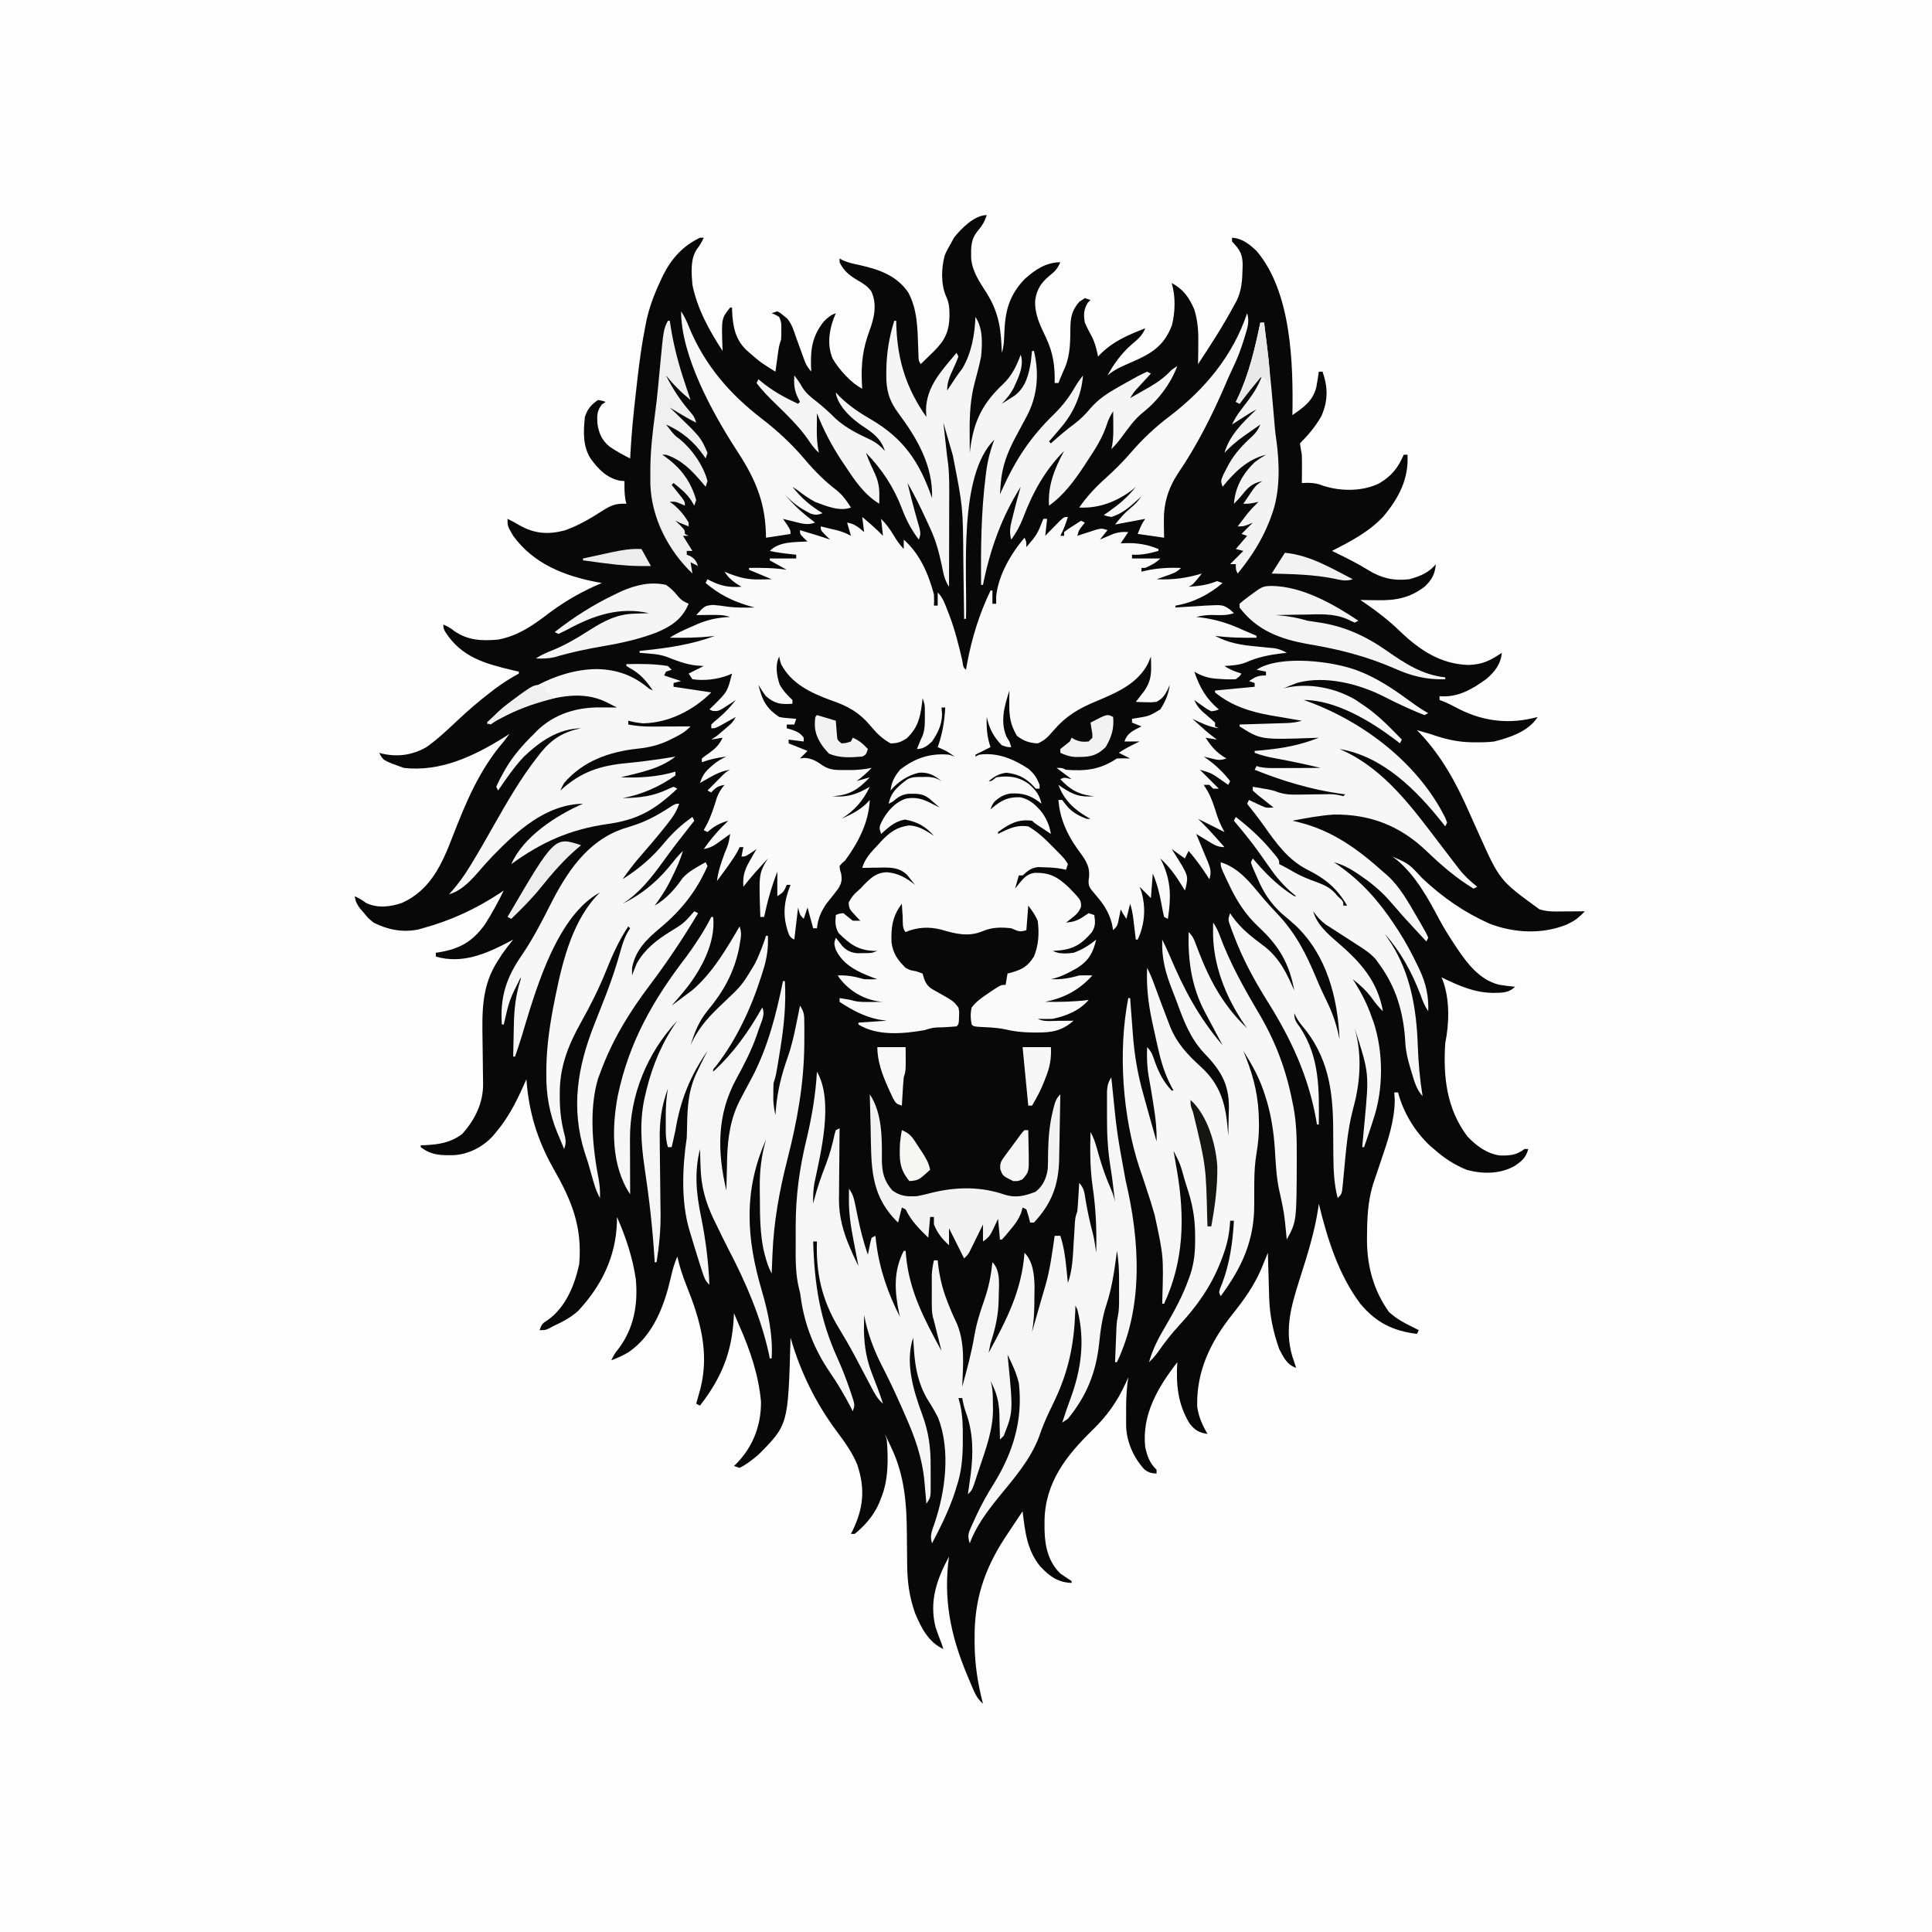
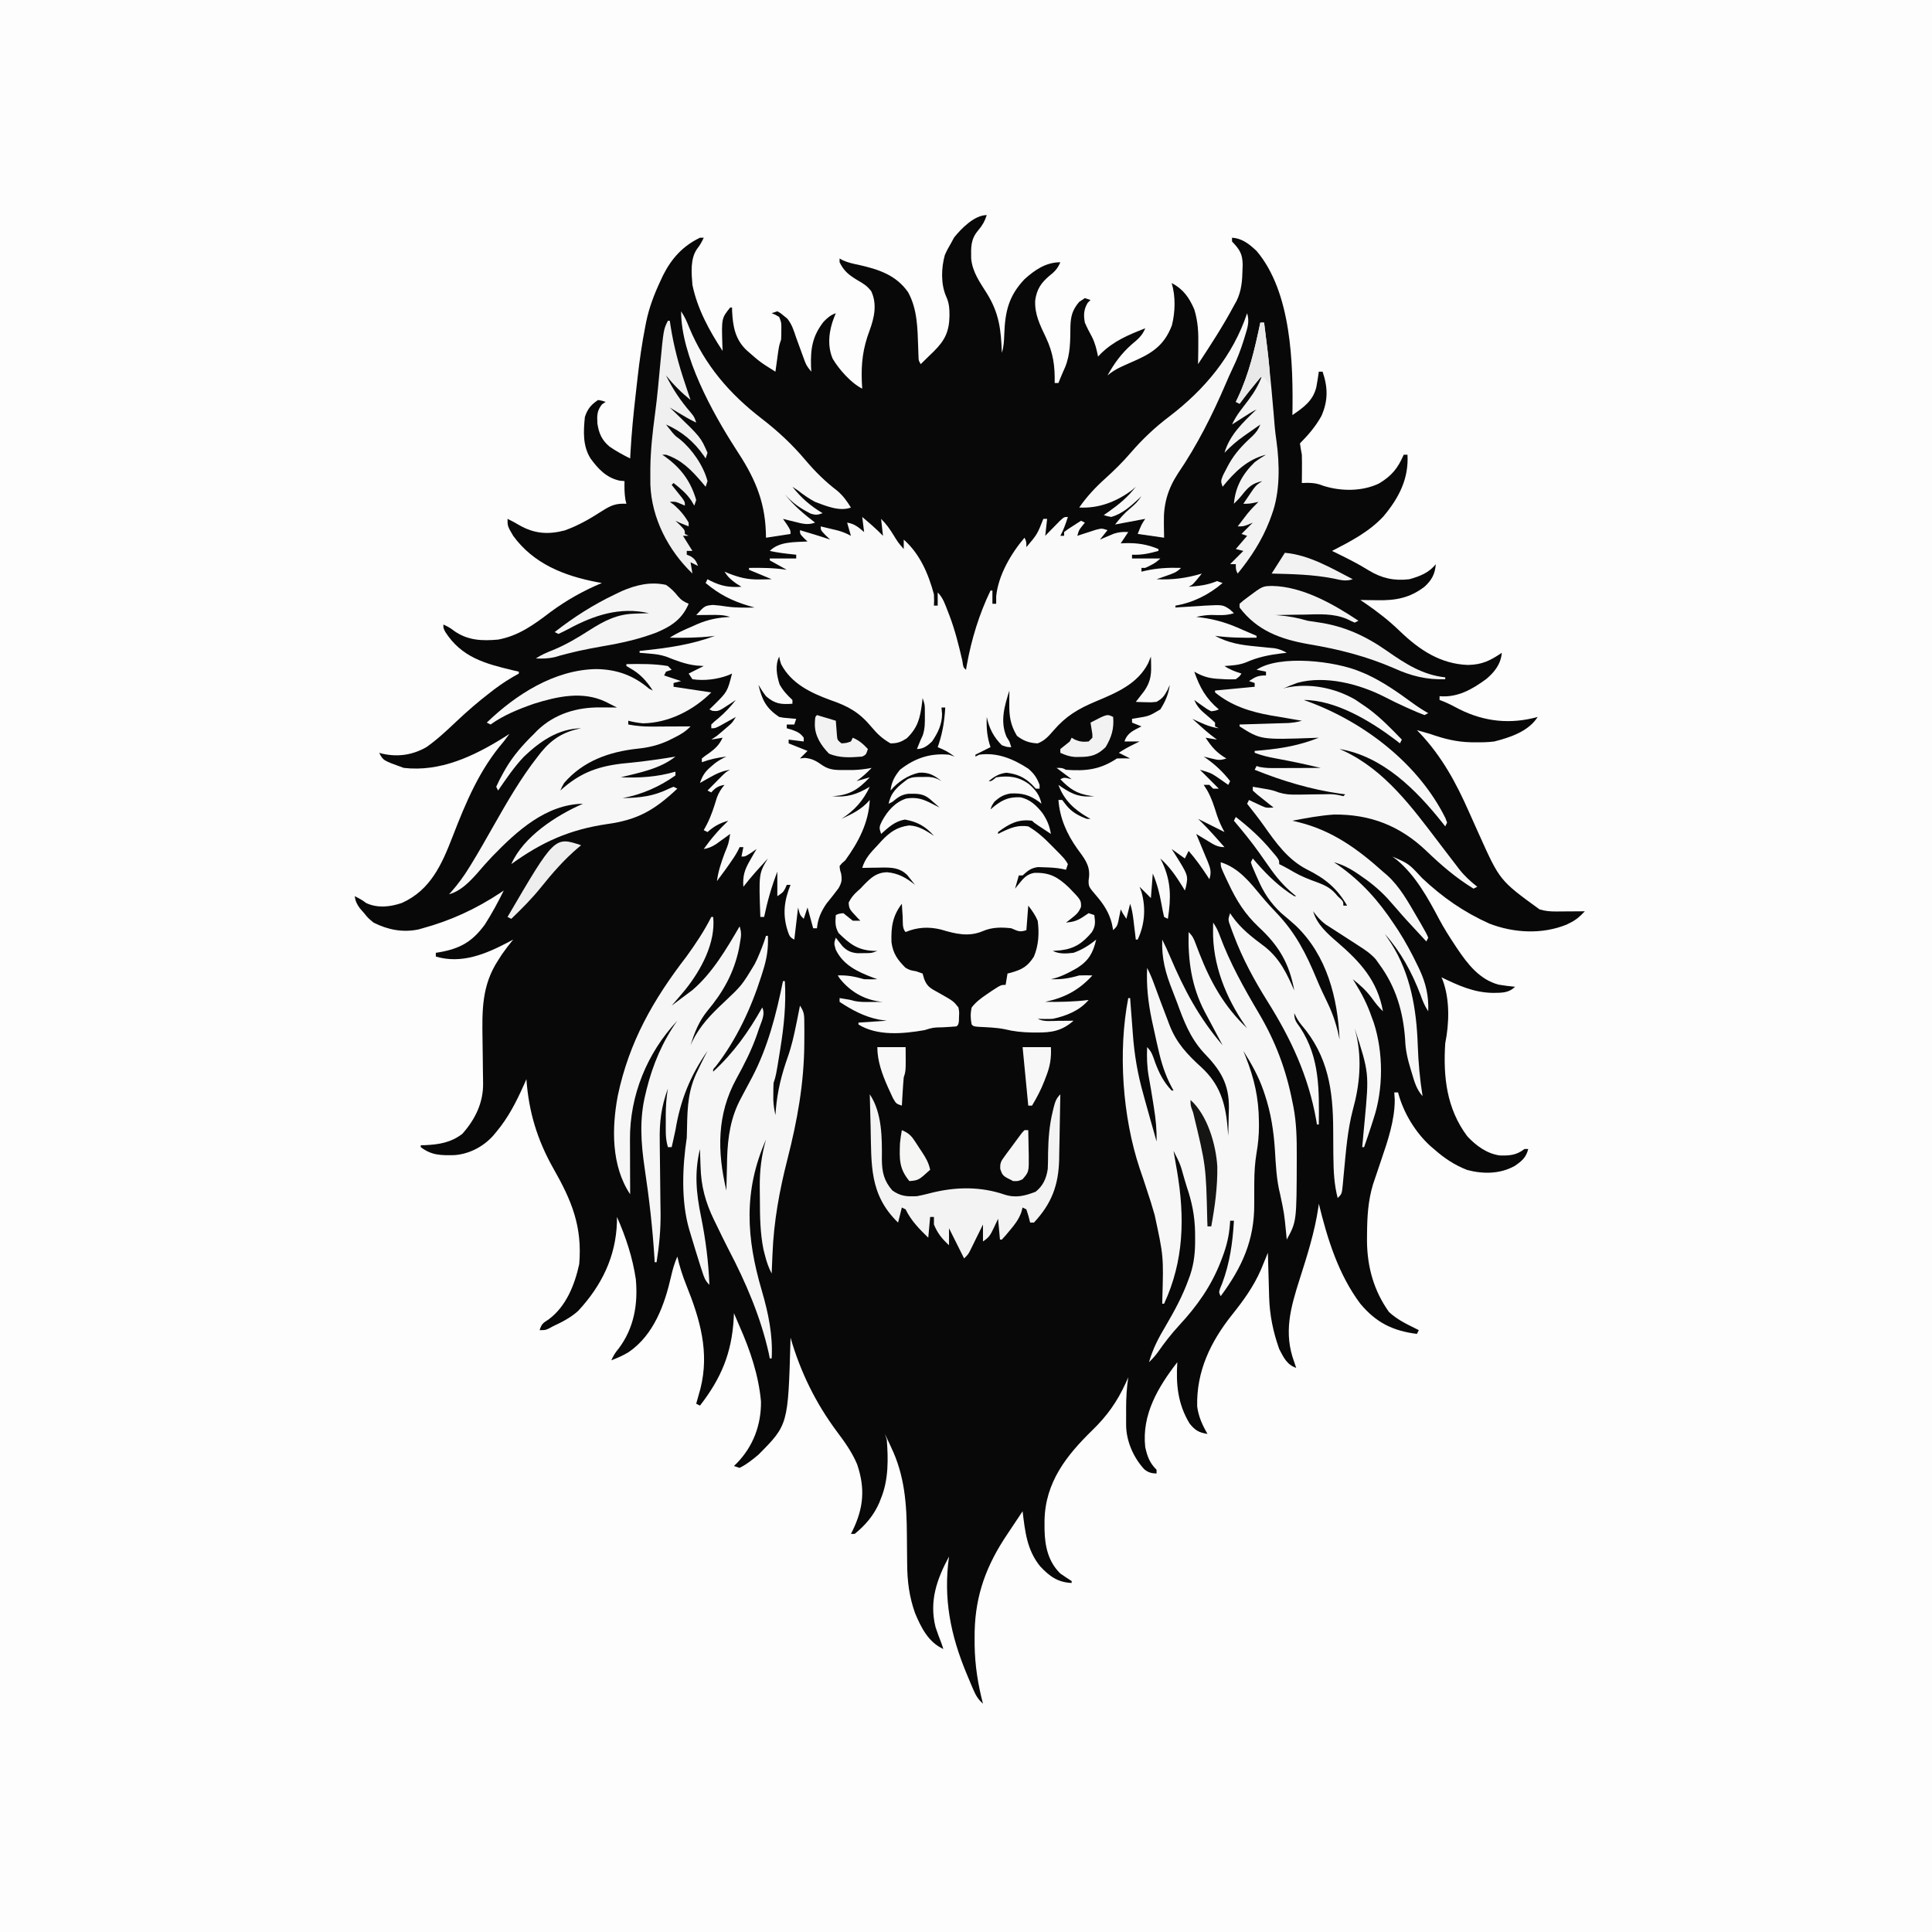
<svg xmlns="http://www.w3.org/2000/svg" version="1.1" width="1024" height="1024">
  <rect width="100%" height="100%" fill="#808080" stroke="none" />
  <path d="M0 0 C337.92 0 675.84 0 1024 0 C1024 337.92 1024 675.84 1024 1024 C686.08 1024 348.16 1024 0 1024 C0 686.08 0 348.16 0 0 Z " fill="#FDFDFD" transform="translate(0,0)" />
  <path d="M0 0 C-1.05 3.24 -2.36 5.58 -4.56 8.12 C-8.54 12.82 -8.35 16.96 -8.27 22.89 C-7.64 30.12 -3.73 35.48 0.06 41.5 C6.61 52.05 7.57 60.83 8 73 C9.05 69.71 9.16 66.49 9.29 63.06 C9.74 51.15 11.57 42.93 20 34 C25.51 29.03 31.39 25 39 25 C37.58 28.37 35.93 30.08 33.06 32.31 C28.73 36.01 26.54 39.32 25.69 45.09 C25.26 52.46 28.25 58.31 31.34 64.83 C35.23 73.09 36.18 79.95 36 89 C36.66 89 37.32 89 38 89 C38.27 88.32 38.54 87.64 38.81 86.94 C39.68 84.79 40.6 82.67 41.56 80.56 C44.38 73.58 44.26 66.42 44.34 58.99 C44.53 53.55 45.36 50.3 49 46 C49.99 45.34 50.98 44.68 52 44 C52.99 44.33 53.98 44.66 55 45 C54.5 45.5 54.01 45.99 53.5 46.5 C51.38 50.03 51.25 53.05 52 57 C53.11 59.6 54.4 62.04 55.75 64.52 C57.48 67.95 58.24 71.25 59 75 C59.7 74.26 59.7 74.26 60.41 73.5 C67.33 66.69 75.11 63.49 84 60 C82.46 63.92 80 65.89 76.81 68.56 C71.32 73.41 67.58 78.57 64 85 C64.86 84.32 64.86 84.32 65.73 83.63 C67.88 82.08 69.88 81.02 72.3 79.95 C73.11 79.58 73.93 79.21 74.76 78.83 C76.45 78.07 78.14 77.32 79.83 76.58 C88.95 72.41 94.49 67.97 98.13 58.44 C99.92 51.36 100.15 43.04 98 36 C104.15 39.25 107.28 43.69 110 50 C111.98 56.45 112.25 62.28 112.12 69 C112.12 69.97 112.11 70.93 112.1 71.93 C112.07 74.28 112.04 76.64 112 79 C118.68 68.86 125.28 58.72 131 48 C131.46 47.19 131.91 46.38 132.38 45.54 C135.06 40.07 135.43 34.75 135.56 28.75 C135.59 27.98 135.62 27.21 135.64 26.42 C135.6 20.56 134.02 18.2 130 14 C130 13.34 130 12.68 130 12 C135.45 12.34 139.16 15.4 143 19 C161.52 40.78 162.49 78.69 162 106 C167.89 101.97 172.92 98.47 174.68 91.18 C175.19 88.46 175.63 85.74 176 83 C176.66 83 177.32 83 178 83 C180.84 91.33 180.97 98.27 177.41 106.43 C174.42 111.86 170.37 116.63 166 121 C166.28 123.01 166.63 125.01 167 127 C167.07 129.64 167.1 132.24 167.06 134.88 C167.06 135.56 167.05 136.25 167.05 136.96 C167.04 138.64 167.02 140.32 167 142 C168.6 141.95 168.6 141.95 170.22 141.91 C173.55 141.99 175.42 142.31 178.44 143.5 C187.74 146.47 199 146.53 207.89 142.26 C214.6 138.26 217.91 134.17 221 127 C221.66 127 222.32 127 223 127 C223.71 139.85 218.38 150 210.25 159.69 C202.6 167.92 192.86 172.91 183 178 C183.89 178.44 184.79 178.87 185.71 179.32 C191.42 182.13 197.04 184.93 202.44 188.31 C209.33 192.51 215.99 193.98 224 193 C229.5 191.47 234.38 189.61 238 185 C237.62 190.27 235.84 193.48 232 197 C224.2 202.94 216.69 204.32 207.06 204.12 C206.19 204.12 205.31 204.11 204.41 204.1 C202.27 204.07 200.14 204.04 198 204 C198.85 204.57 199.7 205.14 200.57 205.73 C207.2 210.29 213.28 215.02 219.06 220.62 C229.36 230.51 240.48 237.93 255.06 238.44 C262.66 238.28 266.75 236.17 273 232 C272.46 237.98 269.23 242.11 264.8 245.86 C257.28 251.38 249.53 255.83 240 255 C240 255.66 240 256.32 240 257 C240.71 257.27 241.42 257.54 242.15 257.82 C245.07 259.03 247.78 260.45 250.56 261.94 C263.87 268.58 277.62 269.97 292 266 C287.21 273.62 277.41 276.86 269 279 C265.76 279.41 262.58 279.48 259.31 279.44 C258.44 279.43 257.58 279.43 256.68 279.42 C248.92 279.25 242.33 277.58 235 275 C232.67 274.31 230.34 273.65 228 273 C228.8 273.82 228.8 273.82 229.62 274.66 C241.32 287.11 248.85 301.05 255.69 316.56 C257.1 319.73 258.53 322.9 259.95 326.07 C260.29 326.83 260.63 327.59 260.99 328.38 C271.93 352.7 271.93 352.7 293 368 C295.99 368.89 298.65 369.12 301.77 369.1 C303.1 369.09 303.1 369.09 304.46 369.09 C305.38 369.08 306.3 369.07 307.25 369.06 C308.19 369.06 309.12 369.05 310.09 369.05 C312.39 369.04 314.7 369.02 317 369 C314.56 371.59 312.39 373.57 309.19 375.12 C308.56 375.44 307.94 375.75 307.29 376.07 C294.32 381.33 279.37 380.53 266.46 375.55 C252.83 369.45 241.54 361.56 230.72 351.38 C223.71 343.8 223.71 343.8 215 340 C215.83 340.62 216.65 341.24 217.5 341.88 C227.38 350.18 233.92 362.12 239.88 373.38 C242.37 378.02 245.15 382.42 248.06 386.81 C248.47 387.43 248.89 388.06 249.31 388.7 C254.92 397.03 261.18 405.18 271.32 407.89 C274.21 408.37 277.08 408.75 280 409 C276.64 412.36 272.98 412.18 268.38 412.25 C258.25 412.14 250 408.33 241 404 C241.22 404.49 241.43 404.98 241.66 405.48 C245.49 415.78 245.15 428.31 243 439 C241.87 456.72 243.72 473.62 254.7 488.26 C259.32 493.22 265.03 497.43 271.84 498.41 C277.07 498.57 280.74 498.3 285 495 C285.66 495 286.32 495 287 495 C285.83 499.55 283.65 501.33 279.95 503.89 C272.23 508.29 263.15 508.35 254.67 506.12 C247.91 503.49 242.4 499.81 237 495 C236.41 494.5 235.82 494 235.21 493.49 C227.07 486.1 220.74 475.59 218 465 C217.34 465 216.68 465 216 465 C216.12 466.95 216.12 466.95 216.25 468.94 C216.22 479.94 212.53 490.74 209 501.06 C208.24 503.33 207.47 505.6 206.71 507.87 C206.06 509.82 205.39 511.76 204.73 513.71 C202.06 522.6 201.62 531 201.56 540.25 C201.55 542.01 201.55 542.01 201.53 543.8 C201.67 557.51 205.13 570.12 213.19 581.38 C217.28 585.2 222 587.53 227 590 C227.66 590.33 228.32 590.66 229 591 C228.67 591.66 228.34 592.32 228 593 C215.17 591.37 206.36 587 198 577 C186.36 561.45 180.55 542.64 176 524 C175.91 524.66 175.83 525.31 175.74 525.99 C173.82 538.97 169.86 551.41 165.88 563.88 C161.04 579.08 157.19 592.42 163 608 C163.33 608.99 163.66 609.98 164 611 C159.11 609.37 157.31 605.44 155 601 C151.81 592 149.96 583.17 149.68 573.63 C149.66 572.95 149.64 572.27 149.62 571.57 C149.56 569.42 149.5 567.27 149.44 565.12 C149.39 563.66 149.35 562.19 149.31 560.73 C149.2 557.15 149.1 553.58 149 550 C148.67 550.8 148.35 551.6 148.01 552.43 C147.57 553.49 147.13 554.55 146.68 555.65 C146.25 556.7 145.82 557.75 145.38 558.83 C141.45 567.86 136.11 575.24 130 582.88 C118.65 597.14 111.08 612.78 111.53 631.42 C112.24 636.85 114.26 641.3 117 646 C112.52 645.35 110.35 644.09 107.49 640.46 C101.25 630.16 100.25 619.73 101 608 C90.8 621.15 82.09 635.76 84 653 C85.11 658.01 86.34 661.39 90 665 C90 665.66 90 666.32 90 667 C87.33 666.92 85.54 666.45 83.47 664.73 C77.71 658.49 73.88 649.69 73.87 641.18 C73.87 640.23 73.86 639.28 73.86 638.31 C73.87 637.32 73.87 636.33 73.88 635.31 C73.87 634.34 73.87 633.38 73.86 632.38 C73.87 626.82 74.18 621.49 75 616 C74.55 617.02 74.1 618.03 73.64 619.08 C69.08 628.98 63.82 636.41 56 644 C42.21 657.47 31 671.63 30.62 691.9 C30.62 692.7 30.62 693.49 30.62 694.31 C30.63 695.14 30.63 695.98 30.63 696.83 C30.8 705.48 32.58 713.77 39 720 C40.98 721.37 42.97 722.71 45 724 C45 724.33 45 724.66 45 725 C37.63 724.69 33.23 721.46 28.27 716.14 C21.29 707.5 20.3 697.76 19 687 C16.3 690.98 13.64 694.98 11 699 C10.31 700.06 9.61 701.11 8.9 702.2 C-1.6 718.67 -6.6 734.53 -6.44 754.12 C-6.43 756 -6.43 756 -6.43 757.91 C-6.27 768.62 -4.7 778.65 -2 789 C-4.53 786.74 -5.79 784.65 -7.12 781.54 C-7.5 780.66 -7.87 779.78 -8.26 778.88 C-8.84 777.49 -8.84 777.49 -9.44 776.06 C-9.84 775.11 -10.24 774.16 -10.65 773.17 C-19.22 752.6 -23.1 733.19 -20 711 C-26.48 723.04 -30.59 734.66 -27.13 748.46 C-26.17 751.35 -25.13 754.17 -24 757 C-23.67 757.99 -23.34 758.98 -23 760 C-30.91 756.46 -34.78 748.68 -38 741 C-41.09 732.28 -42.13 724.15 -42.18 714.95 C-42.2 712.95 -42.22 710.95 -42.25 708.95 C-42.28 705.84 -42.31 702.72 -42.33 699.61 C-42.41 683.22 -43.5 667.92 -50.75 652.94 C-51.07 652.25 -51.38 651.56 -51.71 650.86 C-52.46 649.23 -53.23 647.61 -54 646 C-53.67 646.99 -53.34 647.98 -53 649 C-52.17 659.35 -52.05 670.29 -56 680 C-56.33 680.85 -56.66 681.69 -57 682.56 C-59.95 689.26 -64.32 694.38 -70 699 C-70.66 699 -71.32 699 -72 699 C-71.73 698.48 -71.46 697.97 -71.19 697.44 C-65.29 685.33 -64.34 675.04 -68.68 662.18 C-71.32 655.82 -75.18 650.44 -79.29 644.94 C-90.66 629.71 -98.72 613.25 -104 595 C-104.01 595.57 -104.03 596.14 -104.04 596.73 C-105.3 641.19 -105.3 641.19 -121 657 C-124.15 659.65 -127.3 662.18 -131 664 C-131.99 663.67 -132.98 663.34 -134 663 C-133.48 662.5 -132.96 662 -132.43 661.49 C-123.78 652.58 -119.54 641.23 -119.66 628.87 C-120.89 614.99 -125.39 601.66 -131 589 C-131.56 587.7 -132.12 586.39 -132.68 585.09 C-133.12 584.07 -133.55 583.05 -134 582 C-134.04 582.87 -134.07 583.74 -134.11 584.64 C-135.13 603.06 -140.71 616.44 -152 631 C-152.66 630.67 -153.32 630.34 -154 630 C-153.8 629.28 -153.59 628.55 -153.38 627.8 C-152.97 626.35 -152.97 626.35 -152.56 624.88 C-152.3 623.92 -152.03 622.97 -151.75 621.99 C-146.88 602.66 -151.97 585.26 -159.18 567.31 C-161.21 562.24 -162.81 557.33 -164 552 C-165.49 555.41 -166.47 558.78 -167.29 562.42 C-170.73 577.56 -176.44 593.46 -189.75 602.62 C-192.72 604.44 -195.75 605.76 -199 607 C-197.95 604.64 -196.87 602.85 -195.19 600.88 C-187 590.11 -184.77 577.3 -186 564 C-187.73 552.4 -191.27 541.7 -196 531 C-196 531.9 -196.01 532.79 -196.01 533.72 C-196.58 552.04 -204.08 567.34 -216.53 580.77 C-220.56 584.41 -225.1 586.72 -230 589 C-231.06 589.57 -231.06 589.57 -232.14 590.16 C-234 591 -234 591 -237 591 C-235.85 587.56 -235.23 587.28 -232.31 585.38 C-222.99 578.56 -218.4 567.05 -216 556 C-214.3 536.02 -220 522.34 -229.72 505.27 C-238.25 490.17 -242.75 475.27 -244 458 C-244.48 459.1 -244.97 460.2 -245.47 461.33 C-249.49 470.27 -253.65 478.43 -260 486 C-260.86 487.03 -260.86 487.03 -261.74 488.08 C-266.99 493.83 -274.28 497.64 -282.11 498.24 C-289.31 498.38 -294.18 498.43 -300 494 C-300 493.67 -300 493.34 -300 493 C-299.25 492.99 -298.5 492.97 -297.73 492.96 C-290.26 492.61 -284.06 491.6 -278 487 C-271.15 479.36 -266.77 470.41 -266.95 460.05 C-266.96 459.09 -266.98 458.13 -266.99 457.14 C-267.01 456.12 -267.02 455.09 -267.04 454.03 C-267.07 451.83 -267.09 449.63 -267.11 447.42 C-267.14 443.97 -267.19 440.52 -267.25 437.07 C-267.5 421.64 -267.71 408.34 -259 395 C-258.34 393.97 -257.68 392.94 -257 391.88 C-255.1 389.15 -253.11 386.56 -251 384 C-252.32 384.71 -252.32 384.71 -253.68 385.43 C-265.64 391.69 -278.29 397.02 -292 393 C-292 392.34 -292 391.68 -292 391 C-291.06 390.85 -291.06 390.85 -290.09 390.7 C-279.12 388.79 -272.64 385.11 -266 376 C-262.31 370.21 -259.01 364.16 -256 358 C-256.61 358.41 -257.22 358.82 -257.84 359.25 C-270.8 367.78 -284.04 373.91 -299 378 C-299.71 378.2 -300.41 378.4 -301.14 378.61 C-309.52 380.37 -317.44 378.82 -325 375 C-327.94 372.56 -327.94 372.56 -330 370 C-330.74 369.15 -331.49 368.31 -332.25 367.44 C-333.88 365.17 -334.6 363.72 -335 361 C-332.78 362.07 -330.89 363.09 -328.94 364.62 C-322.89 367.46 -316.15 366.7 -309.94 364.56 C-294.74 357.7 -288.78 344.03 -283.14 329.48 C-276.05 311.19 -268.91 293.98 -256 279 C-254.99 277.68 -253.98 276.35 -253 275 C-254.01 275.64 -255.01 276.28 -256.05 276.94 C-272.06 286.88 -289.68 295.22 -309 293 C-319.96 289.07 -319.96 289.07 -322 285 C-321.45 285.16 -320.89 285.32 -320.32 285.48 C-312.05 287.33 -304.32 286.18 -297 282 C-291.26 277.96 -286.19 273.2 -281.1 268.38 C-275.31 262.91 -269.39 257.78 -263.06 252.94 C-262.36 252.4 -261.67 251.87 -260.95 251.31 C-256.79 248.18 -252.58 245.49 -248 243 C-248 242.67 -248 242.34 -248 242 C-249.56 241.64 -249.56 241.64 -251.15 241.27 C-265.92 237.75 -278.38 234.38 -286.97 220.95 C-288 219 -288 219 -288 217 C-285.87 217.99 -284.07 218.94 -282.25 220.44 C-274.99 225.48 -267.59 225.76 -259 225 C-248.05 222.99 -239.85 216.96 -231.18 210.34 C-222.69 204.09 -213.72 199.05 -204 195 C-204.84 194.85 -205.67 194.71 -206.54 194.55 C-223.94 191.2 -240.2 184.86 -251 170 C-254 164.87 -254 164.87 -254 161 C-251.9 162.02 -249.88 163.08 -247.88 164.29 C-239.94 168.87 -232.6 169.46 -223.74 167.15 C-216.51 164.58 -210.19 160.91 -203.78 156.77 C-199.14 153.82 -196.58 152.75 -191 153 C-191.16 152.32 -191.33 151.64 -191.5 150.94 C-192.07 147.58 -192.07 144.4 -192 141 C-192.87 140.92 -193.73 140.84 -194.62 140.75 C-201.58 139.2 -205.95 134.58 -210 129 C-214.19 122.3 -213.78 114.7 -213 107 C-211.63 102.78 -209.73 100.49 -206 98 C-203.81 98.38 -203.81 98.38 -202 99 C-202.66 99.45 -203.32 99.91 -204 100.38 C-206.63 103.83 -206.58 106.15 -206.37 110.41 C-205.62 115.64 -204 119.35 -199.87 122.76 C-196.38 125.14 -192.78 127.12 -189 129 C-188.95 128.09 -188.91 127.18 -188.86 126.25 C-188.27 115.62 -187.24 105.09 -186.01 94.52 C-185.69 91.77 -185.38 89.02 -185.08 86.26 C-184.05 77.16 -182.78 68.14 -181.01 59.14 C-180.86 58.34 -180.7 57.54 -180.54 56.71 C-178.96 49.06 -176.32 42.08 -173 35 C-172.53 33.98 -172.05 32.96 -171.56 31.91 C-167.06 22.98 -161.07 16.35 -152 12 C-151.34 12 -150.68 12 -150 12 C-151.02 14.2 -152.03 16.04 -153.56 17.94 C-157.24 23.21 -156.51 30.87 -156 37 C-153.42 49.64 -147.05 61.32 -140 72 C-140.05 70.93 -140.09 69.85 -140.14 68.75 C-140.56 54.7 -140.56 54.7 -136 49 C-135.67 49 -135.34 49 -135 49 C-134.99 49.68 -134.97 50.36 -134.96 51.05 C-134.55 59.03 -133.33 65.89 -127.33 71.59 C-120.11 77.94 -120.11 77.94 -112 83 C-111.87 82.02 -111.73 81.05 -111.6 80.04 C-111.42 78.77 -111.24 77.5 -111.06 76.19 C-110.89 74.92 -110.71 73.66 -110.54 72.36 C-110 69 -110 69 -109 66 C-108.91 64.5 -108.87 63 -108.88 61.5 C-108.87 60.73 -108.87 59.95 -108.87 59.16 C-108.92 56.82 -108.92 56.82 -110 54 C-112 52.79 -112 52.79 -114 52 C-113.01 51.67 -112.02 51.34 -111 51 C-109.28 51.93 -109.28 51.93 -107.5 53.44 C-106.91 53.91 -106.32 54.38 -105.72 54.87 C-103.24 57.94 -102.25 61.29 -101 65 C-100.49 66.41 -99.98 67.81 -99.46 69.21 C-98.69 71.31 -97.92 73.42 -97.16 75.53 C-95.67 79.62 -95.67 79.62 -93 83 C-93.05 82.09 -93.09 81.19 -93.14 80.25 C-93.42 70.68 -92.39 64.17 -86.5 56.56 C-84.33 54.34 -82.87 53.06 -80 52 C-80.31 52.76 -80.62 53.53 -80.94 54.31 C-83.62 61.11 -84.65 69.13 -81.69 76.06 C-78.43 81.68 -71.91 89.04 -66 92 C-66.07 90.84 -66.14 89.67 -66.21 88.48 C-66.61 78.52 -65.66 70.64 -62.15 61.31 C-59.62 54.42 -58.01 47.34 -61.2 40.39 C-63.32 37.57 -65.37 36.3 -68.44 34.56 C-72.98 31.81 -75.67 29.77 -78 25 C-78 24.34 -78 23.68 -78 23 C-77.47 23.3 -76.93 23.6 -76.38 23.91 C-73.58 25.19 -70.9 25.76 -67.88 26.38 C-57.44 28.74 -48.08 31.72 -41.69 40.88 C-36.71 49.94 -36.7 60.14 -36.34 70.22 C-36.31 71.07 -36.28 71.91 -36.25 72.78 C-36.22 73.55 -36.2 74.31 -36.17 75.1 C-36.11 77.09 -36.11 77.09 -35 79 C-33.22 77.28 -31.45 75.55 -29.69 73.81 C-28.94 73.09 -28.94 73.09 -28.17 72.35 C-22.11 66.37 -19.88 61.65 -19.75 53.25 C-19.77 49.49 -19.91 46.6 -21.5 43.19 C-24.39 36.58 -24.13 28.1 -22.24 21.24 C-21.3 19.04 -20.24 17.04 -19 15 C-18.44 13.97 -17.89 12.94 -17.31 11.88 C-13.5 7.14 -6.54 0 0 0 Z " fill="#080808" transform="translate(523,114)" />
  <path d="M0 0 C3.81 3.21 7.55 6.41 11 10 C10.67 7.03 10.34 4.06 10 1 C12.77 3.77 14.52 6.25 16.56 9.56 C18.99 13.51 18.99 13.51 22 17 C22 15.35 22 13.7 22 12 C30.55 19.54 35.09 30.14 38 41 C38.13 44.42 38.13 44.42 38 47 C38.66 47 39.32 47 40 47 C40 44.69 40 42.38 40 40 C42.82 42.82 43.89 46.22 45.31 49.88 C45.62 50.66 45.93 51.45 46.24 52.26 C49.2 60.07 51.18 68.04 53.05 76.16 C53.59 79.76 53.59 79.76 55 81 C55.15 80.13 55.29 79.25 55.45 78.35 C57.93 64.71 61.98 51.51 68 39 C68.33 39 68.66 39 69 39 C69 41.31 69 43.62 69 46 C69.66 46 70.32 46 71 46 C71 44.7 71 43.4 71 42.06 C72.1 30.9 78.85 19.4 86 11 C87 13 87 13 87 16 C92.76 9.2 92.76 9.2 96 1 C96.66 1 97.32 1 98 1 C97.67 3.97 97.34 6.94 97 10 C98.05 8.92 98.05 8.92 99.12 7.81 C100.03 6.88 100.94 5.96 101.88 5 C102.78 4.07 103.68 3.14 104.62 2.19 C107 0 107 0 109 0 C107.89 3.49 106.74 6.77 105 10 C105.66 10 106.32 10 107 10 C107 9.34 107 8.68 107 8 C108.97 6.49 108.97 6.49 111.5 4.88 C112.34 4.34 113.17 3.8 114.03 3.24 C114.68 2.83 115.33 2.42 116 2 C116.99 2.5 116.99 2.5 118 3 C117.53 3.6 117.05 4.2 116.56 4.81 C114.84 7 114.84 7 114 10 C114.9 9.7 115.81 9.4 116.74 9.09 C117.92 8.71 119.1 8.33 120.31 7.94 C122.07 7.36 122.07 7.36 123.86 6.78 C127 6 127 6 130 7 C128.68 8.65 127.36 10.3 126 12 C126.66 11.71 127.33 11.42 128.01 11.12 C128.89 10.75 129.78 10.38 130.69 10 C131.56 9.63 132.43 9.26 133.32 8.88 C136.06 7.98 138.15 7.84 141 8 C139.68 9.98 138.36 11.96 137 14 C137.69 13.97 138.38 13.93 139.09 13.89 C145.69 13.7 150.9 14.47 157 17 C157 17.33 157 17.66 157 18 C152.16 19.34 148.07 20.25 143 20 C143 20.66 143 21.32 143 22 C147.95 22 152.9 22 158 22 C155.57 24.43 153.11 25.58 150 27 C149.34 27 148.68 27 148 27 C148 27.66 148 28.32 148 29 C148.59 28.86 149.19 28.71 149.8 28.56 C156.29 27.11 162.37 26.77 169 27 C166.59 29.41 164.58 30.01 161.38 31.12 C160.37 31.48 159.37 31.83 158.34 32.2 C157.57 32.46 156.79 32.73 156 33 C164.51 33.41 171.84 32.43 180 30 C175.25 35.88 175.25 35.88 173 37 C178.39 36.6 182.99 36.13 188 34 C188.99 34.33 189.98 34.66 191 35 C183.77 41.19 175.43 45.4 166 47 C166 47.33 166 47.66 166 48 C167.09 47.92 167.09 47.92 168.2 47.84 C171.51 47.62 174.82 47.44 178.12 47.25 C179.27 47.17 180.41 47.09 181.59 47 C191.09 46.51 191.09 46.51 194.8 48.98 C195.53 49.65 196.25 50.31 197 51 C192.95 52.35 189.25 52.02 185.01 51.94 C182.2 52 179.73 52.36 177 53 C177.8 53.09 178.6 53.17 179.42 53.26 C187.66 54.32 194.49 56.52 202 60 C203.41 60.61 204.83 61.21 206.25 61.81 C207.16 62.2 208.07 62.6 209 63 C209 63.33 209 63.66 209 64 C201.57 64.1 194.36 64 187 63 C194.12 66.84 200.82 67.89 208.81 68.62 C211.03 68.84 213.24 69.06 215.46 69.29 C216.43 69.38 217.4 69.47 218.39 69.56 C220.96 69.99 222.76 70.7 225 72 C224.11 72.1 223.21 72.2 222.29 72.3 C215.46 73.14 209.61 74.31 203.33 77.11 C199.59 78.54 195.98 78.74 192 79 C194.99 80.99 197.6 81.94 201 83 C199.99 84.51 199.99 84.51 198 86 C195.28 86.14 192.88 86.1 190.19 85.88 C189.49 85.84 188.79 85.8 188.07 85.77 C183.43 85.44 180.09 84.37 176 82 C178.91 90.4 182.17 96.23 189 102 C187.3 102.68 187.3 102.68 185 103 C182.64 101.79 182.64 101.79 180.25 100.06 C179.45 99.5 178.65 98.93 177.83 98.35 C177.22 97.9 176.62 97.46 176 97 C177.5 100.67 179.61 102.61 182.62 105.12 C184.12 106.37 185.59 107.66 187 109 C187 109.66 187 110.32 187 111 C187.66 111.33 188.32 111.66 189 112 C183.93 111.35 179.58 109.15 175 107 C176.41 108.27 177.83 109.54 179.25 110.81 C180.04 111.52 180.83 112.23 181.64 112.96 C183.7 114.74 185.8 116.4 188 118 C186.02 117.67 184.04 117.34 182 117 C185.25 121.97 187.87 125.02 193 128 C189.7 129.1 188.6 128.87 185.31 128.06 C184.5 127.87 183.7 127.67 182.86 127.47 C182.25 127.32 181.63 127.16 181 127 C181.51 127.35 182.02 127.7 182.54 128.07 C187.42 131.57 191.3 135.27 195 140 C194.67 140.66 194.34 141.32 194 142 C193.42 141.59 192.84 141.18 192.24 140.76 C191.46 140.22 190.68 139.68 189.88 139.12 C189.11 138.59 188.34 138.06 187.55 137.51 C184.56 135.62 184.56 135.62 179 134 C183.95 138.95 183.95 138.95 189 144 C188.01 144 187.02 144 186 144 C185.34 143.34 184.68 142.68 184 142 C183.01 142 182.02 142 181 142 C181.87 143.36 181.87 143.36 182.75 144.75 C185.2 149.01 186.57 153.51 188.05 158.18 C189.11 161.33 190.39 164.1 192 167 C187.33 164.67 182.67 162.33 178 160 C178.64 160.62 179.28 161.24 179.94 161.88 C184.15 166.07 188.05 170.56 192 175 C188.06 175 186.17 173.52 182.81 171.5 C181.73 170.85 180.64 170.2 179.52 169.53 C178.69 169.03 177.86 168.52 177 168 C177.33 168.77 177.65 169.55 177.99 170.34 C179.34 173.56 180.67 176.78 182 180 C182.51 181.21 182.51 181.21 183.04 182.44 C184.53 186.11 185.21 188.23 184 192 C183.44 191.13 183.44 191.13 182.86 190.24 C179.81 185.58 176.66 181.2 173 177 C172.34 178.32 171.68 179.64 171 181 C167.53 178.52 167.53 178.52 164 176 C164.41 176.63 164.82 177.26 165.24 177.91 C172.84 189.98 172.84 189.98 171.54 196.23 C171.36 196.81 171.18 197.4 171 198 C170.56 197.28 170.13 196.55 169.68 195.8 C166.22 190.19 162.9 185.42 158 181 C158.36 181.73 158.72 182.45 159.09 183.2 C163.81 193.43 163.68 202.06 162 213 C161.34 212.67 160.68 212.34 160 212 C159.43 209.64 158.97 207.33 158.56 204.94 C157.54 199.35 156.24 194.23 154 189 C153.67 193.29 153.34 197.58 153 202 C151 200 149 198 147 196 C147.33 196.89 147.66 197.77 148 198.69 C150.42 207.26 149.76 216.01 146 224 C145.67 224 145.34 224 145 224 C144.87 222.88 144.73 221.76 144.6 220.61 C144.42 219.13 144.24 217.66 144.06 216.19 C143.98 215.45 143.89 214.71 143.8 213.95 C143.42 210.83 143 207.99 142 205 C141.34 207.64 140.68 210.28 140 213 C138 210 138 210 137 208 C136.88 208.63 136.76 209.25 136.63 209.9 C136.38 211.12 136.38 211.12 136.12 212.38 C135.88 213.59 135.88 213.59 135.63 214.84 C135 217 135 217 133 219 C132.77 217.85 132.55 216.69 132.31 215.5 C130.91 209.92 128.08 205.42 124.34 201.07 C120.01 195.98 120.01 195.98 119.97 192.8 C120.11 191.63 120.11 191.63 120.25 190.44 C120.7 184.22 117.39 180.58 113.93 175.76 C108.45 168.05 104.67 159.55 104 150 C104.66 150 105.32 150 106 150 C106.7 150.91 107.4 151.81 108.12 152.75 C111.07 156.45 114.61 158.35 119 160 C119.66 160 120.32 160 121 160 C120.5 159.73 120.01 159.46 119.5 159.19 C112.3 155.04 106.84 149.93 104 142 C104.62 142.43 105.23 142.87 105.87 143.31 C111.96 147.32 115.72 148.7 123 148 C122.37 147.94 121.74 147.87 121.09 147.81 C113.9 146.78 109.99 144.21 105 139 C107 138 107 138 111 139 C108.36 137.02 105.72 135.04 103 133 C106 133 106 133 108 134 C118.52 134.79 126.15 133.9 135 128 C137.33 127.92 139.67 127.91 142 128 C140.02 127.01 138.04 126.02 136 125 C138.38 123.41 140.63 122.13 143.19 120.88 C143.9 120.52 144.62 120.17 145.36 119.8 C145.9 119.54 146.44 119.27 147 119 C144.36 119 141.72 119 139 119 C140.5 114.34 143.88 113.13 148 111 C146.35 110.34 144.7 109.68 143 109 C143 108.34 143 107.68 143 107 C144 106.84 144 106.84 145.01 106.67 C152.03 105.55 152.03 105.55 158 102 C160.6 97.94 162.4 93.81 163 89 C162.59 89.93 162.17 90.86 161.75 91.81 C159.99 95.03 159.1 96.19 156 98 C153.2 98.29 153.2 98.29 150.25 98.19 C148.77 98.15 148.77 98.15 147.27 98.11 C146.52 98.07 145.77 98.04 145 98 C145.61 97.22 145.61 97.22 146.24 96.43 C146.78 95.73 147.32 95.03 147.88 94.31 C148.41 93.63 148.94 92.94 149.49 92.24 C152.42 87.89 153.25 84.41 153.12 79.19 C153.11 78.21 153.09 77.24 153.07 76.23 C153.05 75.49 153.02 74.76 153 74 C152.29 75.73 152.29 75.73 151.56 77.5 C145.99 88.48 134.73 93.19 123.92 97.71 C114.53 101.66 108.04 105.44 101.38 113.19 C98.83 116.15 96.73 118.57 93 120 C88.62 119.82 85.45 118.7 82 116 C78.48 110.1 77.87 105.55 77.94 98.75 C77.95 97.49 77.96 96.22 77.96 94.92 C77.98 93.48 77.98 93.48 78 92 C75.39 100.17 73 108.22 76.44 116.44 C76.95 117.28 77.47 118.13 78 119 C78.33 119.99 78.66 120.98 79 122 C76.88 122 76.88 122 74 121 C69.62 116.61 67.25 112.02 66 106 C65.76 111.78 66.13 116.51 68 122 C64.04 123.98 64.04 123.98 60 126 C60 126.33 60 126.66 60 127 C60.66 126.67 61.32 126.34 62 126 C71.63 124.66 80.08 128.25 88.06 133.44 C91.14 136.13 92.56 138.2 94 142 C94 142.66 94 143.32 94 144 C93.34 144 92.68 144 92 144 C91.28 143.24 90.56 142.47 89.81 141.69 C85.74 137.8 82.01 136.25 76.44 135.56 C72.36 136.08 70.21 137.5 67 140 C68.46 140.09 68.46 140.09 71 138 C77.63 136.98 82.89 137.61 88.34 141.57 C91.96 144.69 93.99 147.36 95 152 C94.33 151.46 94.33 151.46 93.64 150.91 C88.63 147.3 84.72 146.28 78.56 146.57 C74.9 147.18 72.71 148.5 70 151 C68.61 153.1 68.61 153.1 68 155 C68.74 154.38 69.49 153.76 70.25 153.12 C74.71 149.68 78 148.41 83.62 148.56 C88.83 149.52 92.38 152.94 95.57 157 C97.99 160.65 99.28 163.65 100 168 C98.52 167.02 97.04 166.04 95.56 165.06 C94.74 164.52 93.92 163.97 93.07 163.41 C91 162 91 162 90 161 C82.57 160.05 77.94 162.6 72 167 C72 167.33 72 167.66 72 168 C72.85 167.57 72.85 167.57 73.72 167.12 C78.63 164.77 82.45 163.16 88 164 C92.72 166.77 96.4 170.12 100.19 174 C100.97 174.78 100.97 174.78 101.76 175.58 C107.37 181.25 107.37 181.25 109 184 C108.67 184.99 108.34 185.98 108 187 C107.31 186.84 106.62 186.68 105.91 186.52 C102.73 185.95 99.72 185.76 96.5 185.69 C94.84 185.63 94.84 185.63 93.16 185.57 C89.35 186.09 87.82 187.48 85 190 C84.34 190 83.68 190 83 190 C82.34 192.31 81.68 194.62 81 197 C81.76 196.05 82.53 195.1 83.31 194.12 C85.55 191.34 87.52 189.25 91.2 188.63 C99.46 188.41 103.61 190.81 109.53 196.38 C116.01 203.08 116.01 203.08 115.97 206.61 C114.86 209.35 113.76 210.5 111.44 212.31 C110.8 212.82 110.16 213.34 109.5 213.86 C108.76 214.43 108.76 214.43 108 215 C111.84 214.63 113.93 214.05 117.19 211.88 C118.12 211.26 119.04 210.64 120 210 C120.99 210.33 121.98 210.66 123 211 C123.55 214.76 123.71 216.87 121.65 220.14 C116.87 225.82 112.58 228.8 105.12 229.69 C103.75 229.8 102.38 229.91 101 230 C104.49 231.74 108.19 231.45 112 231 C116.44 229.43 120.38 227.01 124 224 C122.36 231.01 120.1 235.09 114 239 C109.5 241.56 105.09 243.91 100 245 C105.55 245.19 109.63 244.56 115 243 C117.33 242.93 119.67 242.9 122 243 C114.89 250.79 107.3 254.81 97 257 C104.74 257.11 112.31 256.97 120 256 C115.12 261.69 108.21 264.45 101 266 C98.31 266.14 95.7 266.09 93 266 C96.31 267.65 99.99 267.1 103.62 267.06 C104.43 267.06 105.23 267.05 106.05 267.05 C108.04 267.04 110.02 267.02 112 267 C105.77 272.49 100.25 273.34 92.25 273.25 C91.45 273.25 90.64 273.24 89.82 273.24 C84.88 273.16 80.32 272.7 75.52 271.51 C71 270.6 66.4 270.49 61.81 270.25 C59 270 59 270 58 269 C57.35 265.87 57.31 263.12 58 260 C60.24 257.05 62.96 255.08 66 253 C67.11 252.24 67.11 252.24 68.24 251.46 C73.53 248 73.53 248 76 248 C76.33 246.02 76.66 244.04 77 242 C77.59 241.85 78.18 241.71 78.79 241.55 C84.76 239.86 87.65 238.27 91 233 C93.52 226.99 93.87 220.42 93 214 C91.64 210.9 90.09 208.71 88 206 C87.67 210.29 87.34 214.58 87 219 C83.29 220.24 82.51 219.44 79 218 C73.78 217.4 68.81 217.41 63.94 219.5 C56.36 222.74 49.34 220.94 41.74 218.68 C35.28 217.08 29.15 217.41 23 220 C21.06 218.06 21.6 214.53 21.44 211.94 C21.35 210.65 21.27 209.36 21.18 208.03 C21.12 207.03 21.06 206.03 21 205 C16.06 211.51 15.23 217.38 15.51 225.46 C16.33 231.39 18.75 234.75 22.88 238.88 C25.16 240.2 25.16 240.2 28.62 240.81 C29.74 241.2 30.85 241.6 32 242 C32.4 243.39 32.4 243.39 32.81 244.82 C34.4 249.08 36.45 249.94 40.38 252.12 C48.34 256.6 48.34 256.6 51 260 C51.43 262.32 51.43 262.32 51.31 264.69 C51.29 265.48 51.26 266.26 51.24 267.07 C51 269 51 269 50 270 C47.52 270.21 45.05 270.38 42.56 270.5 C37.63 270.58 37.63 270.58 33 272 C21.73 273.96 8.03 275.24 -2 269 C-2 268.67 -2 268.34 -2 268 C2.95 267.67 7.9 267.34 13 267 C10.9 266.69 10.9 266.69 8.75 266.38 C1.17 264.88 -5.61 261.26 -12 257 C-12 256.34 -12 255.68 -12 255 C-6.33 255.9 -6.33 255.9 -4.22 256.53 C-1.2 257.17 1.67 257.09 4.75 257.06 C5.92 257.05 7.09 257.04 8.3 257.04 C9.19 257.02 10.08 257.01 11 257 C10.11 256.92 10.11 256.92 9.2 256.84 C0.71 255.68 -6.42 251.46 -11.82 244.74 C-12.21 244.17 -12.6 243.59 -13 243 C-7.86 242.79 -3.91 243.6 1 245 C3.33 245.07 5.67 245.1 8 245 C6.84 244.58 6.84 244.58 5.66 244.15 C-2.49 241.02 -10.15 237.52 -14.06 229.25 C-15 226 -15 226 -14 223 C-12.83 224.5 -11.66 225.99 -10.48 227.49 C-8.06 229.95 -5.97 230.91 -2.53 231.23 C-1.25 231.21 -1.25 231.21 0.06 231.19 C0.92 231.18 1.78 231.17 2.66 231.17 C5.15 231.09 5.15 231.09 8 230 C7.37 230 6.74 229.99 6.09 229.99 C-2.43 229.61 -6.56 226.35 -12.5 220.56 C-14.45 217.24 -14.3 214.79 -14 211 C-12.31 210.25 -12.31 210.25 -10 210 C-8.31 211.31 -6.65 212.64 -5 214 C-3.68 214 -2.36 214 -1 214 C-1.44 213.55 -1.89 213.11 -2.35 212.64 C-6.95 207.73 -6.95 207.73 -7.19 204.38 C-5.98 201.96 -4.65 200.27 -2.64 198.47 C-0.89 196.95 -0.89 196.95 0.98 194.91 C4.82 191.05 7.58 188.46 13.19 188.31 C19.14 188.83 23.41 191.29 28 195 C27.12 193.86 26.22 192.74 25.31 191.62 C24.81 191 24.31 190.37 23.8 189.73 C19.84 185.93 15.75 185.78 10.52 185.82 C9.36 185.85 9.36 185.85 8.19 185.88 C7.4 185.88 6.61 185.89 5.8 185.9 C3.87 185.93 1.93 185.96 0 186 C1.52 180.88 4.68 177.67 8.25 173.88 C8.81 173.25 9.37 172.63 9.95 172 C14.36 167.26 18.21 164.37 24.81 163.5 C29.9 163.66 33.83 166.29 38 169 C33.48 163.93 29.3 161.61 22.62 160.38 C17.27 161.3 13.99 164.45 10 168 C8.88 164.64 8.98 164.27 10.44 161.25 C13.34 155.88 17.35 151.22 23.27 149.24 C28.7 148.38 32.21 149.46 37 152 C38.33 152.67 39.66 153.34 41 154 C39.88 153.02 38.75 152.04 37.62 151.06 C37 150.52 36.37 149.97 35.73 149.41 C32.16 146.49 29.02 146.68 24.55 146.7 C20.74 147.15 18.93 148.59 16 151 C15.34 151.33 14.68 151.66 14 152 C15.23 145.69 19.09 142.71 24 139 C26.7 137.65 28.87 137.83 31.88 137.81 C32.92 137.8 33.97 137.78 35.05 137.77 C37.94 137.99 39.56 138.51 42 140 C38.12 136.89 35.35 135.27 30.15 135.54 C24.23 136.8 18.89 140.43 15 145 C15.54 140.42 17.1 137.57 20 134 C27.85 127.82 36.04 125.08 46 126 C46.99 126.33 47.98 126.66 49 127 C44.73 124.05 44.73 124.05 40 122 C40.31 121.11 40.31 121.11 40.62 120.2 C42.7 113.79 43.63 107.72 44 101 C43.34 101 42.68 101 42 101 C42.1 102.11 42.21 103.23 42.31 104.38 C42.3 109.96 40.1 114.44 37 119 C34.64 121.25 32.39 123 29 123 C31 118 31 118 32.06 115.8 C33.27 112.21 33.23 109.1 33.19 105.31 C33.19 104.64 33.19 103.96 33.19 103.26 C33.19 99.51 33.19 99.51 32 96 C31.9 96.87 31.8 97.74 31.7 98.63 C30.67 106.6 29.51 111.58 23.62 117.31 C20.53 119.3 18.69 120 15 120 C10.81 117.64 7.93 114.97 4.92 111.33 C-1.53 103.57 -7.39 100.28 -17 97 C-27.45 93.15 -37.62 88.29 -43 78 C-43.75 75.62 -43.75 75.62 -44 74 C-46.3 78.6 -45.3 84.04 -43.81 88.75 C-41.93 92.13 -39.8 94.35 -37 97 C-37 97.66 -37 98.32 -37 99 C-43.07 99.42 -46.2 99.14 -51 95 C-52.52 93.06 -53.74 91.13 -55 89 C-53.1 96.95 -50.99 101.34 -44 106 C-41.72 106.45 -41.72 106.45 -39.31 106.62 C-38.5 106.7 -37.7 106.77 -36.86 106.85 C-35.94 106.93 -35.94 106.93 -35 107 C-35.5 108.49 -35.5 108.49 -36 110 C-37.32 110 -38.64 110 -40 110 C-40 110.66 -40 111.32 -40 112 C-38.61 112.4 -38.61 112.4 -37.19 112.81 C-34.24 113.91 -32.85 114.53 -31 117 C-31 117.66 -31 118.32 -31 119 C-33.64 118.67 -36.28 118.34 -39 118 C-39 118.66 -39 119.32 -39 120 C-38.28 120.29 -37.56 120.58 -36.81 120.88 C-34.21 121.92 -31.6 122.96 -29 124 C-30.32 125.32 -31.64 126.64 -33 128 C-32.18 127.9 -31.35 127.79 -30.5 127.69 C-26.32 128.06 -24.22 129.46 -20.83 131.81 C-16.89 134.37 -13.26 134.13 -8.69 134.12 C-7.39 134.13 -6.1 134.13 -4.76 134.13 C-1.4 134.01 1.71 133.64 5 133 C2.48 135.61 -0.05 137.89 -3 140 C0.47 139.01 0.47 139.01 4 138 C-2.26 144.63 -6.95 147.6 -16 148 C-8.04 148.76 -2.83 147.07 4 143 C0.48 150.42 -4.11 155.59 -11 160 C-5.13 157.32 -0.23 154.94 4 150 C3.39 162.1 -1.97 172.29 -9 182 C-9.58 182.51 -10.16 183.03 -10.76 183.56 C-11.17 184.03 -11.58 184.51 -12 185 C-11.84 186.94 -11.84 186.94 -11.19 189 C-10.65 192.42 -10.84 193.72 -12.56 196.79 C-14.65 199.58 -16.81 202.29 -19 205 C-21.84 209.17 -23.5 212.92 -24 218 C-24.66 218 -25.32 218 -26 218 C-26.99 214.37 -27.98 210.74 -29 207 C-29.99 209.97 -29.99 209.97 -31 213 C-33 211 -33 211 -34 207 C-34.66 212.61 -35.32 218.22 -36 224 C-38.6 222.7 -38.68 221.76 -39.62 219.06 C-42.29 210.49 -41.34 203.22 -38 195 C-38.66 195 -39.32 195 -40 195 C-40.27 195.62 -40.54 196.24 -40.81 196.88 C-42 199 -42 199 -45 201 C-45 196.71 -45 192.42 -45 188 C-48.06 195.91 -50.26 203.7 -52 212 C-52.66 212 -53.32 212 -54 212 C-54.83 188.99 -54.83 188.99 -50 181 C-51.42 182.56 -52.83 184.12 -54.25 185.69 C-55.04 186.56 -55.83 187.43 -56.64 188.32 C-58.84 190.82 -60.94 193.38 -63 196 C-63.41 190.27 -62.36 187.01 -59.5 182.06 C-58.85 180.92 -58.2 179.78 -57.53 178.6 C-57.03 177.74 -56.52 176.88 -56 176 C-57.42 176.99 -57.42 176.99 -58.88 178 C-62 180 -62 180 -64 180 C-63.67 178.35 -63.34 176.7 -63 175 C-63.66 175 -64.32 175 -65 175 C-65.26 175.56 -65.52 176.11 -65.79 176.69 C-67.15 179.29 -68.74 181.6 -70.44 184 C-71.03 184.85 -71.63 185.69 -72.25 186.56 C-73.81 188.73 -75.39 190.87 -77 193 C-76.34 187.77 -74.75 183.16 -72.94 178.25 C-70.86 173.25 -70.86 173.25 -70 168 C-71.01 168.74 -71.01 168.74 -72.05 169.5 C-72.94 170.14 -73.83 170.78 -74.75 171.44 C-76.07 172.39 -76.07 172.39 -77.42 173.37 C-79.73 174.83 -81.34 175.56 -84 176 C-80.09 170.49 -75.9 165.64 -71 161 C-75.51 162.26 -78.49 163.9 -82 167 C-82.66 166.67 -83.32 166.34 -84 166 C-83.42 164.93 -82.85 163.86 -82.25 162.75 C-79.97 158.23 -78.49 153.57 -77.03 148.73 C-76.01 146.04 -74.84 144.19 -73 142 C-76.27 142.56 -77.83 143.5 -80 146 C-80.66 145.67 -81.32 145.34 -82 145 C-80.38 143.35 -78.75 141.71 -77.12 140.06 C-76.22 139.15 -75.32 138.23 -74.38 137.29 C-72 135 -72 135 -70 134 C-74.14 134.6 -77.18 136.01 -80.81 138.06 C-81.79 138.61 -82.76 139.16 -83.77 139.72 C-84.51 140.14 -85.24 140.57 -86 141 C-84.7 137.1 -83.27 134.95 -80.12 132.31 C-79.45 131.73 -78.77 131.15 -78.07 130.55 C-76.11 129.08 -74.22 128.01 -72 127 C-76.57 127.55 -80.67 128.42 -85 130 C-85 129.34 -85 128.68 -85 128 C-83.36 126.67 -83.36 126.67 -81.19 125.19 C-77.87 122.8 -75.77 120.77 -74 117 C-76.97 117.5 -76.97 117.5 -80 118 C-79.01 117.34 -78.02 116.68 -77 116 C-75.63 114.87 -74.28 113.73 -72.94 112.56 C-72.25 111.97 -71.55 111.37 -70.84 110.75 C-68.8 108.94 -68.8 108.94 -67 106 C-67.77 106.43 -68.54 106.87 -69.34 107.31 C-70.34 107.87 -71.34 108.43 -72.38 109 C-73.37 109.56 -74.37 110.11 -75.4 110.69 C-78 112 -78 112 -80 112 C-80 111.34 -80 110.68 -80 110 C-78.43 108.48 -78.43 108.48 -76.31 106.75 C-72.76 103.74 -69.86 100.66 -67 97 C-67.99 97.66 -68.98 98.32 -70 99 C-76.21 103.08 -76.21 103.08 -79.44 102.75 C-80.21 102.38 -80.21 102.38 -81 102 C-80.28 101.3 -79.56 100.6 -78.81 99.88 C-71.48 92.65 -71.48 92.65 -69 83 C-69.7 83.31 -70.4 83.62 -71.12 83.94 C-76.98 86.1 -83.79 86.94 -90 86 C-90.66 85.01 -91.32 84.02 -92 83 C-89.36 81.68 -86.72 80.36 -84 79 C-85.26 78.92 -86.52 78.83 -87.81 78.75 C-93.57 78.13 -98.64 76.11 -104 74 C-107.01 73 -109.54 72.7 -112.69 72.44 C-114.18 72.31 -114.18 72.31 -115.7 72.18 C-116.46 72.12 -117.22 72.06 -118 72 C-118 71.67 -118 71.34 -118 71 C-117.04 70.9 -117.04 70.9 -116.05 70.8 C-102.85 69.43 -90.47 67.64 -78 63 C-78.84 63.11 -78.84 63.11 -79.7 63.22 C-87.14 64.08 -94.51 64.1 -102 64 C-98.17 61.45 -94.15 59.75 -89.94 57.94 C-89.13 57.57 -88.32 57.21 -87.49 56.83 C-81.65 54.33 -76.34 53.28 -70 53 C-73.62 51.79 -76.93 51.89 -80.69 51.94 C-81.39 51.94 -82.09 51.95 -82.81 51.95 C-84.54 51.96 -86.27 51.98 -88 52 C-83.48 47.05 -83.48 47.05 -79.12 46.62 C-76.61 46.78 -74.19 47.12 -71.69 47.5 C-66.78 48.17 -61.94 48.08 -57 48 C-57.96 47.73 -58.91 47.46 -59.89 47.19 C-68.98 44.49 -75.66 41.15 -83 35 C-82.5 34.01 -82.5 34.01 -82 33 C-81.45 33.29 -80.91 33.58 -80.35 33.88 C-74.57 36.72 -70.42 37.41 -64 37 C-64.93 36.42 -65.86 35.85 -66.81 35.25 C-69.6 33.28 -71.19 31.82 -73 29 C-72.3 29.29 -71.6 29.58 -70.88 29.88 C-65.21 32.09 -60.78 33.24 -54.62 33.12 C-52.76 33.1 -52.76 33.1 -50.85 33.07 C-49.91 33.05 -48.97 33.02 -48 33 C-51.96 31.35 -55.92 29.7 -60 28 C-60 27.67 -60 27.34 -60 27 C-53.23 26.9 -46.7 26.97 -40 28 C-42.97 26.35 -45.94 24.7 -49 23 C-49 22.67 -49 22.34 -49 22 C-44.38 22 -39.76 22 -35 22 C-35 21.34 -35 20.68 -35 20 C-35.59 19.94 -36.18 19.88 -36.79 19.82 C-40.91 19.38 -44.96 18.91 -49 18 C-43.86 12.86 -35.83 13.42 -29 13 C-29.99 12.07 -29.99 12.07 -31 11.12 C-33 9 -33 9 -33 7 C-27.64 8.59 -22.29 10.19 -17 12 C-17.82 11.22 -18.65 10.43 -19.5 9.62 C-22 7 -22 7 -22 5 C-20.08 5.45 -18.17 5.91 -16.25 6.38 C-15.18 6.63 -14.12 6.89 -13.02 7.15 C-10.44 7.88 -8.32 8.7 -6 10 C-6.66 7.69 -7.32 5.38 -8 3 C-4.13 3.57 -1.92 5.49 1 8 C0.5 4.04 0.5 4.04 0 0 Z " fill="#FAFAFA" transform="translate(457,274)" />
  <path d="M0 0 C1.1 0.46 2.21 0.93 3.35 1.4 C12.03 5.41 19.59 10.7 27.29 16.33 C30.1 18.39 32.96 20.27 36 22 C35.34 22.33 34.68 22.66 34 23 C31.44 22.04 28.99 21.01 26.5 19.88 C25.77 19.55 25.05 19.23 24.3 18.9 C20.39 17.14 16.55 15.29 12.75 13.31 C-0.66 6.49 -18.46 1.89 -33.33 5.9 C-35.94 6.84 -38.48 7.85 -41 9 C-40.48 8.84 -39.96 8.68 -39.43 8.52 C-26.98 5.86 -13.6 8.53 -2.69 14.81 C-1.11 15.85 0.46 16.91 2 18 C2.73 18.51 3.47 19.03 4.23 19.55 C10.77 24.39 16.36 30.17 22 36 C21.5 36.99 21.5 36.99 21 38 C20.19 37.37 19.37 36.74 18.54 36.09 C5.41 26.19 -13.01 15 -30 15 C-29.11 15.32 -28.23 15.63 -27.32 15.96 C2.38 26.99 30.88 48.94 45.1 77.6 C45.4 78.39 45.69 79.18 46 80 C45.67 80.66 45.34 81.32 45 82 C44.49 81.35 43.98 80.69 43.45 80.02 C29.56 62.58 11.91 44.82 -11 41 C-10.26 41.33 -9.52 41.66 -8.76 42 C13.12 52.26 27.42 71.94 41.71 90.69 C42.26 91.41 42.81 92.13 43.37 92.87 C44.44 94.26 45.5 95.66 46.56 97.05 C48.01 98.96 49.47 100.85 50.94 102.75 C51.36 103.31 51.79 103.87 52.22 104.45 C55.15 108.22 58.27 111.07 62 114 C61.01 114.5 61.01 114.5 60 115 C50.62 109.25 42.91 102.58 35 95 C21.03 81.65 5.16 75.5 -14.07 75.73 C-21.47 76.24 -28.73 77.61 -36 79 C-34.21 79.43 -34.21 79.43 -32.38 79.87 C-14.74 84.3 -1.29 94.06 12 106 C13.11 106.95 13.11 106.95 14.24 107.91 C21.03 114.09 25.41 122.14 30 130 C30.66 131.13 31.32 132.25 32 133.41 C35.08 138.83 35.08 138.83 36 141 C35.67 141.66 35.34 142.32 35 143 C23.28 130.37 23.28 130.37 19.31 125.75 C18.21 124.5 17.11 123.25 16 122 C15.06 120.94 15.06 120.94 14.11 119.87 C9.6 115.07 4.76 111.22 -0.69 107.56 C-1.32 107.14 -1.95 106.71 -2.6 106.27 C-6.28 103.87 -9.72 102.2 -14 101 C-13.33 101.45 -12.67 101.9 -11.98 102.36 C0.55 111.11 9.66 121.38 18 134 C18.7 135.05 19.4 136.1 20.12 137.18 C23.98 143.2 27.29 149.37 30.38 155.81 C30.88 156.85 30.88 156.85 31.39 157.91 C34.78 165.22 36.29 171.93 36 180 C34.04 177.06 33.05 174.57 31.88 171.25 C27.33 159.3 21.51 148.62 13 139 C14.11 140.66 15.22 142.33 16.33 143.99 C26.69 160.25 29.82 179.13 30.44 198.06 C30.77 207.16 31.54 216.02 33 225 C29.85 221.46 28.68 217.46 27.38 213 C27.16 212.29 26.94 211.58 26.72 210.84 C25.06 205.34 23.94 200.68 23.75 194.94 C22.72 180.17 18.82 166.96 10 155 C9.4 154.16 8.81 153.32 8.19 152.45 C5.45 149.38 2.45 147.38 -1 145.19 C-1.66 144.76 -2.32 144.33 -3 143.88 C-5.59 142.19 -8.2 140.51 -10.81 138.84 C-12.44 137.8 -14.06 136.74 -15.69 135.69 C-16.62 135.09 -17.55 134.5 -18.51 133.89 C-21.18 131.86 -23.02 129.69 -25 127 C-23.08 133.83 -17.49 138.82 -12.25 143.31 C-0.09 153.79 9.06 163.66 12 180 C9.78 177.89 8.01 175.69 6.25 173.19 C3.29 169.16 -0.07 166.07 -4 163 C-3.61 163.61 -3.23 164.21 -2.83 164.84 C0.83 170.72 3.76 176.45 6 183 C6.37 184.01 6.75 185.01 7.13 186.05 C12.23 201.79 12.28 221.28 7 237 C6.56 238.37 6.12 239.73 5.69 241.1 C4.51 244.75 3.27 248.38 2 252 C1.67 252 1.34 252 1 252 C1.06 251.36 1.12 250.71 1.18 250.05 C1.36 248.11 1.54 246.17 1.71 244.23 C1.89 242.19 2.08 240.15 2.29 238.11 C4.66 212.75 4.66 212.75 -3 189 C-2.68 190.27 -2.36 191.55 -2.03 192.86 C0.86 205.95 -0.37 219.28 -3.93 232.08 C-6.78 242.88 -7.6 254 -8.66 265.09 C-8.73 265.86 -8.81 266.63 -8.89 267.43 C-9.03 268.89 -9.16 270.36 -9.29 271.82 C-9.78 276.78 -9.78 276.78 -12 279 C-13.85 271.91 -14.19 264.93 -14.27 257.64 C-14.29 256.22 -14.29 256.22 -14.31 254.76 C-14.35 250.79 -14.37 246.81 -14.38 242.83 C-14.45 221.81 -17.05 203.68 -31.27 187.16 C-32.87 185.17 -33.96 183.32 -35 181 C-35 184.73 -33.95 185.74 -31.81 188.75 C-21.44 204.64 -21.83 221.7 -22 240 C-22.33 240 -22.66 240 -23 240 C-23.2 238.74 -23.2 238.74 -23.41 237.46 C-27.56 214.29 -36.73 194.63 -49.14 174.85 C-56.23 163.51 -62.41 152.17 -67.12 139.62 C-67.59 138.4 -67.59 138.4 -68.06 137.15 C-68.33 136.39 -68.6 135.63 -68.88 134.85 C-69.12 134.18 -69.37 133.51 -69.61 132.81 C-70 131 -70 131 -69 128 C-68.68 128.48 -68.37 128.97 -68.04 129.47 C-63.24 136.36 -57.08 140.94 -50.41 145.94 C-42.57 152.3 -38.98 159.94 -35 169 C-37.61 154.74 -43.13 145.28 -53.75 135.46 C-61.29 128.36 -65.63 121.32 -70 112 C-70.46 111.05 -70.91 110.09 -71.38 109.11 C-74 103.44 -74 103.44 -74 101 C-64.31 104.03 -58.4 111.78 -52.16 119.27 C-49.62 122.31 -46.97 125.2 -44.24 128.06 C-34.31 138.48 -28.69 149.54 -23.21 162.76 C-21.33 167.28 -19.27 171.67 -17.12 176.06 C-14.19 182.23 -12.31 188.3 -11 195 C-11.96 172.87 -17.74 150.39 -34.18 134.64 C-36.71 132.36 -39.29 130.14 -41.91 127.97 C-47.71 122.51 -51.33 117.01 -54.44 109.69 C-54.8 108.88 -55.16 108.07 -55.54 107.23 C-57.46 102.82 -57.46 102.82 -58 101 C-57.67 100.34 -57.34 99.68 -57 99 C-56.33 99.77 -55.67 100.55 -54.98 101.34 C-48.91 108.25 -42.85 114.07 -35 119 C-34.67 119 -34.34 119 -34 119 C-34.5 118.6 -35 118.2 -35.52 117.78 C-40.78 113.4 -44.69 108.75 -48.56 103.12 C-49.69 101.53 -50.81 99.93 -51.94 98.34 C-52.47 97.58 -53 96.83 -53.54 96.05 C-57.74 90.14 -62.32 84.53 -67 79 C-66.5 78.01 -66.5 78.01 -66 77 C-58.94 82.49 -52.69 88.1 -47 95 C-45.76 96.45 -45.76 96.45 -44.5 97.94 C-43 100 -43 100 -43 102 C-42.13 102.42 -42.13 102.42 -41.25 102.86 C-39.13 103.93 -37.11 105.11 -35.06 106.31 C-31.24 108.48 -27.38 110.02 -23.25 111.5 C-18.25 113.35 -15.29 114.84 -12 119 C-11.4 119.56 -10.8 120.11 -10.19 120.69 C-9 122 -9 122 -9 124 C-8.34 124 -7.68 124 -7 124 C-12.43 114.61 -18.79 109.54 -28.44 104.75 C-38.52 99.49 -44.66 90.78 -51.11 81.66 C-53.94 77.67 -56.97 73.84 -60 70 C-59.67 69.34 -59.34 68.68 -59 68 C-58.4 68.29 -57.79 68.58 -57.17 68.88 C-55.97 69.43 -55.97 69.43 -54.75 70 C-53.57 70.56 -53.57 70.56 -52.36 71.12 C-49.79 72.23 -49.79 72.23 -46 72 C-46.79 71.37 -47.59 70.75 -48.41 70.1 C-49.43 69.28 -50.45 68.47 -51.5 67.62 C-52.52 66.81 -53.54 66 -54.59 65.16 C-55.78 64.09 -55.78 64.09 -57 63 C-57 62.34 -57 61.68 -57 61 C-55.29 61.29 -53.58 61.58 -51.88 61.88 C-50.92 62.04 -49.97 62.2 -48.99 62.37 C-46 63 -46 63 -43.21 64.03 C-39.82 65.05 -37.17 65.22 -33.65 65.16 C-32.47 65.15 -31.29 65.14 -30.07 65.13 C-28.85 65.11 -27.63 65.08 -26.38 65.06 C-23.95 65.03 -21.52 65 -19.09 64.97 C-18.01 64.95 -16.94 64.94 -15.84 64.92 C-13.35 64.99 -11.38 65.38 -9 66 C-8.67 65.67 -8.34 65.34 -8 65 C-9.42 64.82 -9.42 64.82 -10.86 64.63 C-26.51 62.38 -41.36 57.87 -56 52 C-55.67 51.34 -55.34 50.68 -55 50 C-54.48 50.16 -53.97 50.33 -53.43 50.49 C-50.27 51.15 -47.28 51.11 -44.05 51.1 C-43.06 51.1 -43.06 51.1 -42.05 51.09 C-39.95 51.09 -37.85 51.08 -35.75 51.06 C-34.32 51.06 -32.9 51.05 -31.47 51.05 C-27.98 51.04 -24.49 51.02 -21 51 C-33.08 48.22 -33.08 48.22 -45.25 45.88 C-48.98 45.23 -52.45 44.34 -56 43 C-56 42.67 -56 42.34 -56 42 C-54.74 41.89 -53.49 41.78 -52.2 41.67 C-41.44 40.67 -32.05 39.03 -22 35 C-22.77 35.03 -23.55 35.06 -24.35 35.1 C-52.76 36.1 -52.76 36.1 -64 29 C-64 28.67 -64 28.34 -64 28 C-63.14 27.97 -62.28 27.95 -61.4 27.92 C-58.21 27.83 -55.02 27.73 -51.83 27.63 C-50.45 27.58 -49.07 27.54 -47.69 27.5 C-45.71 27.44 -43.72 27.38 -41.73 27.32 C-39.94 27.26 -39.94 27.26 -38.12 27.21 C-35.58 27.04 -33.42 26.74 -31 26 C-31.76 25.87 -32.51 25.75 -33.29 25.62 C-36.78 25.03 -40.26 24.42 -43.75 23.81 C-44.94 23.62 -46.12 23.42 -47.35 23.22 C-58.29 21.27 -68.31 18.11 -77 11 C-77 10.67 -77 10.34 -77 10 C-70.07 9.34 -63.14 8.68 -56 8 C-56 7.34 -56 6.68 -56 6 C-56.99 5.67 -57.98 5.34 -59 5 C-55.56 2.71 -54.28 2 -50 2 C-50 1.34 -50 0.68 -50 0 C-52.48 -0.5 -52.48 -0.5 -55 -1 C-42.71 -9.19 -13.09 -5.59 0 0 Z " fill="#F7F7F7" transform="translate(721,356)" />
-   <path d="M0 0 C8.98 15.56 2.06 42.75 -1.41 59.41 C-2 63.01 -2.1 66.36 -2 70 C-1.85 69.39 -1.71 68.78 -1.55 68.16 C0.13 61.57 2.34 55.33 4.8 49.01 C6.78 43.81 8.21 38.61 9.36 33.16 C9.57 32.45 9.78 31.73 10 31 C10.66 30.67 11.32 30.34 12 30 C11.99 30.55 11.99 31.1 11.98 31.67 C11.91 37.46 11.87 43.26 11.84 49.05 C11.82 51.21 11.8 53.36 11.77 55.52 C11.74 58.63 11.72 61.75 11.71 64.86 C11.69 65.81 11.68 66.76 11.66 67.74 C11.66 76.88 13.94 85.07 17.56 93.44 C17.98 94.41 18.39 95.37 18.82 96.37 C19.83 98.61 20.89 100.81 22 103 C21.88 102.41 21.77 101.81 21.65 101.2 C21.12 98.47 20.59 95.73 20.06 93 C19.88 92.07 19.7 91.13 19.51 90.17 C18.05 82.59 16.85 75.25 16.94 67.5 C16.95 66.46 16.96 65.42 16.96 64.34 C16.98 63.57 16.99 62.8 17 62 C18.97 64.96 19.49 66.6 20.18 70.01 C20.39 71 20.59 71.98 20.81 73 C21.01 74.03 21.22 75.06 21.44 76.12 C22.89 83.28 24.55 90.12 27 97 C27.13 96.32 27.27 95.64 27.41 94.94 C28.37 90.07 28.37 90.07 29 88 C29.66 87.67 30.32 87.34 31 87 C31.19 88.71 31.19 88.71 31.38 90.45 C33.14 104.64 37.54 117.27 44 130 C43.86 129.37 43.71 128.74 43.56 128.09 C41.15 116.47 40.44 105.77 46 95 C46.33 95 46.66 95 47 95 C47.09 95.99 47.17 96.99 47.26 98.01 C49.1 116.78 57.13 131.6 66 148 C65.58 146.34 65.58 146.34 65.16 144.64 C64.11 140.43 63.05 136.21 62 132 C61.82 131.37 61.64 130.74 61.45 130.08 C60.91 127.6 60.87 125.3 60.87 122.75 C60.87 121.75 60.86 120.75 60.86 119.72 C60.87 118.68 60.87 117.63 60.88 116.56 C60.87 115.53 60.87 114.49 60.86 113.42 C60.86 112.42 60.87 111.41 60.87 110.38 C60.87 109.47 60.87 108.56 60.87 107.62 C61 104.99 61.42 102.56 62 100 C62.66 100 63.32 100 64 100 C64.07 100.75 64.15 101.51 64.23 102.28 C65.04 108.87 66.44 114.83 68.81 121 C69.07 121.68 69.33 122.37 69.6 123.07 C70.79 126.13 72.04 129.08 73.5 132.03 C78.72 143.1 77.46 155.02 77 167 C79.47 158.03 81.9 149.12 83.44 139.94 C84.61 133.19 86.59 126.99 88.87 120.54 C91.1 114.08 92.3 107.81 93 101 C97.75 105.75 96.3 114.02 96.33 120.28 C96.24 128.81 94.62 135.93 92 144 C91.64 145.66 91.3 147.33 91 149 C100.46 131.66 108.58 115.96 110 96 C114.5 100.5 115.18 107.64 115.33 113.76 C115.32 115.74 115.29 117.71 115.25 119.69 C115.24 120.68 115.24 121.67 115.23 122.7 C115.18 127.89 114.89 132.88 114 138 C115.5 132.78 116.99 127.56 118.48 122.33 C119.28 119.49 120.1 116.65 120.96 113.82 C123.56 105.07 124.68 96.01 126 87 C126.99 87 127.98 87 129 87 C130.75 92.47 131.56 97.73 132.12 103.44 C132.21 104.26 132.3 105.09 132.39 105.94 C132.6 107.96 132.8 109.98 133 112 C135.48 105.08 135.63 98.04 136.06 90.75 C136.22 88.22 136.37 85.7 136.54 83.17 C136.6 82.06 136.67 80.95 136.73 79.8 C137 77 137 77 138 74 C138.23 71.43 138.42 68.88 138.56 66.31 C138.63 65.26 138.63 65.26 138.69 64.19 C138.8 62.46 138.9 60.73 139 59 C141.75 61.75 141.83 64.68 142.44 68.38 C143.49 74.42 144.75 80.33 146.35 86.25 C147.11 89.48 147.57 92.71 148 96 C148.34 83.96 147.85 72.48 146.07 60.57 C144.72 51.02 144.72 41.62 145 32 C147.15 35.77 148.16 39.85 149.31 44 C151.13 50.4 153.27 56.49 155.98 62.58 C156.88 64.72 157.51 66.73 158 69 C157.71 66.62 157.42 64.25 157.12 61.88 C157.05 61.23 156.97 60.58 156.89 59.92 C156.8 59.24 156.72 58.56 156.63 57.87 C156.54 57.12 156.45 56.36 156.35 55.59 C156.09 53.69 155.8 51.8 155.49 49.91 C154.13 41.37 153.69 33.11 153.74 24.49 C153.75 22.34 153.74 20.19 153.73 18.04 C153.73 16.66 153.73 15.28 153.73 13.9 C153.74 12.67 153.74 11.44 153.74 10.17 C153.98 7.18 154.43 5.51 156 3 C156.13 4.15 156.25 5.3 156.38 6.49 C158.95 32.29 158.95 32.29 163.62 57.75 C171.05 89.15 173.25 124.05 159 154 C158.67 154 158.34 154 158 154 C158.14 150.44 158.29 146.87 158.44 143.31 C158.48 142.31 158.52 141.3 158.56 140.26 C158.6 139.28 158.64 138.31 158.68 137.3 C158.72 136.41 158.76 135.51 158.79 134.59 C159 132 159 132 159.51 129.53 C160.05 126.73 160.13 124.14 160.13 121.29 C160.13 119.67 160.13 119.67 160.14 118.02 C160.13 116.9 160.13 115.78 160.12 114.62 C160.13 113.51 160.13 112.4 160.14 111.26 C160.13 105.73 159.99 100.44 159 95 C158.84 96.25 158.68 97.49 158.52 98.78 C157.39 107.15 156.15 115.21 153.5 123.25 C151.23 130.16 150.31 136.9 149.56 144.12 C147.87 159.63 142.93 171.84 133 184 C132.01 184.66 131.02 185.32 130 186 C131.35 181.86 132.72 177.75 134.24 173.67 C140.07 158.01 142.25 142.47 138 126 C137.67 125.34 137.34 124.68 137 124 C136.96 125.2 136.93 126.4 136.89 127.63 C136.25 144.54 133.37 158.68 126.07 174.07 C125.74 174.78 125.4 175.5 125.05 176.23 C124.35 177.71 123.64 179.18 122.94 180.65 C120.92 184.89 119.21 189.11 117.69 193.56 C113.19 205.6 104.41 215.63 96.36 225.47 C90.36 232.89 84.26 240.97 81 250 C79.95 246.84 79.99 245.23 81.34 242.2 C81.65 241.48 81.97 240.75 82.3 240.01 C82.83 238.86 82.83 238.86 83.38 237.69 C83.74 236.89 84.1 236.09 84.47 235.27 C87.2 229.38 90.34 223.85 93.77 218.35 C103.99 201.81 109.27 184.48 107 165 C105.69 159.71 103.47 154.84 101 150 C101.11 150.97 101.11 150.97 101.22 151.96 C104.01 180.33 104.01 180.33 99 193 C98.34 193.66 97.68 194.32 97 195 C96.99 194.38 96.98 193.76 96.97 193.12 C96.92 190.27 96.83 187.42 96.75 184.56 C96.74 183.59 96.72 182.61 96.71 181.61 C96.48 174.93 95.2 169.88 92 164 C92.24 164.87 92.24 164.87 92.49 165.76 C93.3 169.31 93.23 172.88 93.25 176.5 C93.27 177.24 93.29 177.98 93.31 178.74 C93.39 189.79 89.41 200.27 85.94 210.62 C85.59 211.7 85.23 212.77 84.87 213.88 C84.53 214.9 84.19 215.92 83.84 216.98 C83.53 217.9 83.23 218.81 82.91 219.76 C82 222 82 222 80 224 C80.23 222.44 80.46 220.88 80.68 219.31 C80.79 218.55 80.89 217.79 81 217 C81.17 215.78 81.34 214.55 81.52 213.29 C82.89 202.1 82.87 191.39 78.97 180.7 C78.05 178.13 77.46 175.68 77 173 C76.34 173 75.68 173 75 173 C75.32 174.23 75.65 175.46 75.98 176.73 C77.27 182.58 77.34 188.29 77.31 194.25 C77.31 195.92 77.31 195.92 77.3 197.61 C77.18 205.52 76.53 212.47 74 220 C73.66 221.1 73.32 222.19 72.97 223.32 C69.87 232.67 65.56 241.29 61 250 C59.66 245.97 60.99 243.29 62.31 239.44 C68.11 222.39 70.87 200.75 64.27 183.57 C62.54 180.07 60.57 176.76 58.46 173.48 C53.75 165.46 52.04 156.84 51.44 147.69 C51.35 146.43 51.27 145.18 51.18 143.89 C51.09 142.46 51.09 142.46 51 141 C46.58 154.26 51.19 169.21 55.79 181.71 C59.25 191.17 60.32 199.14 60.26 209.26 C60.25 211.33 60.26 213.39 60.27 215.46 C60.27 216.77 60.27 218.08 60.27 219.43 C60.26 220.62 60.26 221.81 60.26 223.03 C60 226 60 226 58 229 C57.84 227.04 57.84 227.04 57.67 225.05 C57.51 223.28 57.35 221.52 57.19 219.75 C57.12 218.9 57.05 218.04 56.97 217.16 C55.81 204.63 51.9 193.68 46.81 182.25 C46.23 180.91 45.64 179.58 45.05 178.24 C41.76 170.75 38.3 163.37 34.55 156.09 C30.1 147.41 26.79 138.59 25 129 C24.97 130.79 24.95 132.58 24.94 134.38 C24.93 135.37 24.91 136.37 24.9 137.4 C25.13 145.84 26.31 152.88 29.44 160.75 C30.06 162.37 30.69 163.99 31.31 165.61 C31.6 166.36 31.89 167.11 32.19 167.88 C33.21 170.56 34.12 173.27 35 176 C32.09 173.45 30.56 170.59 28.78 167.18 C28.16 166.01 27.54 164.85 26.91 163.64 C26.59 163.03 26.27 162.41 25.93 161.78 C24.26 158.58 22.57 155.39 20.88 152.21 C20.55 151.58 20.21 150.95 19.87 150.3 C17.19 145.29 14.33 140.41 11.38 135.56 C2.71 121.13 -0.62 106.84 0 90 C-0.66 90 -1.32 90 -2 90 C-1.32 112.71 1.5 131.36 10.97 152.06 C13.46 157.6 15.62 163.19 17.56 168.94 C17.83 169.7 18.09 170.46 18.36 171.25 C20.12 176.63 20.12 176.63 19 180 C18.61 179.24 18.22 178.47 17.82 177.68 C14.49 171.31 10.95 165.3 6.88 159.38 C-1.24 147.48 -6.48 134.48 -8.51 120.18 C-8.92 117.2 -8.92 117.2 -9.49 115.1 C-11.52 106.82 -11.3 98.5 -11.26 90.03 C-11.25 87.4 -11.26 84.77 -11.27 82.14 C-11.29 66.13 -9.31 51.35 -5.5 35.75 C-2.68 23.88 -0.71 12.2 0 0 Z " fill="#F6F6F6" transform="translate(433,568)" />
  <path d="M0 0 C1.63 2.44 2.52 4.17 3.49 6.86 C8.96 21.6 16.39 34.81 24.37 48.31 C33.13 63.19 38.69 78.04 42 95 C42.18 95.86 42.36 96.72 42.54 97.61 C44.17 106.19 44.35 114.62 44.31 123.31 C44.31 124.42 44.31 124.42 44.31 125.55 C44.23 158.42 44.23 158.42 39 168 C38.84 166.28 38.84 166.28 38.67 164.52 C37.66 154.16 37.66 154.16 35.5 144 C33.54 136.3 33.22 128.45 32.73 120.55 C32.09 110.43 30.6 100.82 27.38 91.19 C27.12 90.43 26.87 89.67 26.61 88.89 C23.99 81.37 20.25 74.7 16 68 C16.41 69.03 16.82 70.05 17.24 71.11 C21.81 82.74 24.14 92.83 24.25 105.38 C24.26 106.22 24.27 107.07 24.28 107.95 C24.25 112.77 23.83 117.3 23 122.05 C22.13 127.27 21.83 132.3 21.8 137.58 C21.79 138.71 21.79 138.71 21.78 139.86 C21.76 142.95 21.74 146.04 21.77 149.13 C21.9 168.29 15.34 182.66 4 198 C3 196 3 196 3.67 193.93 C4.03 193.06 4.38 192.2 4.75 191.31 C8.8 180.6 10.38 169.39 11 158 C10.34 158 9.68 158 9 158 C8.96 158.61 8.93 159.23 8.89 159.86 C8.41 166.13 7.13 171.52 4.88 177.38 C4.56 178.2 4.25 179.02 3.93 179.87 C-1.11 192.79 -8.57 203.25 -17.94 213.38 C-22.12 217.91 -25.79 222.63 -29.31 227.69 C-30.76 229.68 -32.24 231.29 -34 233 C-32.02 225.95 -28.94 220.07 -25.19 213.81 C-20.47 205.76 -16.16 197.81 -13 189 C-12.6 187.91 -12.6 187.91 -12.2 186.8 C-10 180.24 -9.49 174.2 -9.56 167.31 C-9.57 166.26 -9.58 165.2 -9.58 164.12 C-9.76 155.47 -11.19 148.2 -14 140 C-14.44 138.55 -14.88 137.1 -15.31 135.64 C-17.43 128 -17.43 128 -21 121 C-20.8 122.17 -20.59 123.34 -20.38 124.55 C-20.11 126.14 -19.83 127.73 -19.56 129.31 C-19.43 130.08 -19.29 130.85 -19.15 131.63 C-14.98 156.2 -15.45 179.16 -26 202 C-26.33 202 -26.66 202 -27 202 C-26.98 201.14 -26.96 200.29 -26.94 199.41 C-26.28 176.88 -26.28 176.88 -31 155 C-31.69 152.69 -32.38 150.38 -33.06 148.06 C-34.18 144.53 -35.32 141.01 -36.5 137.5 C-36.74 136.79 -36.97 136.07 -37.22 135.34 C-37.79 133.63 -38.38 131.93 -38.97 130.23 C-48.07 102.85 -50.49 68.29 -45 40 C-44.67 40 -44.34 40 -44 40 C-43.93 40.98 -43.86 41.95 -43.79 42.96 C-43.52 46.67 -43.23 50.37 -42.94 54.07 C-42.81 55.66 -42.7 57.25 -42.58 58.84 C-41.79 69.96 -40.04 80.28 -37 91 C-36.68 92.19 -36.35 93.37 -36.02 94.59 C-35.11 97.9 -34.19 101.2 -33.25 104.5 C-32.78 106.18 -32.78 106.18 -32.29 107.89 C-31.53 110.6 -30.77 113.3 -30 116 C-29.85 109.92 -30.41 104.24 -31.38 98.25 C-31.51 97.37 -31.65 96.49 -31.79 95.58 C-32.52 90.84 -33.33 86.1 -34.19 81.38 C-35.08 76.22 -35.21 71.22 -35 66 C-32.48 68.52 -31.92 70.77 -30.75 74.12 C-28.63 79.8 -26.21 84.59 -22 89 C-21.67 89 -21.34 89 -21 89 C-21.32 88.42 -21.65 87.84 -21.98 87.24 C-25.5 80.63 -27.5 74.22 -29.12 66.94 C-29.38 65.84 -29.63 64.75 -29.89 63.62 C-30.61 60.42 -31.31 57.21 -32 54 C-32.18 53.14 -32.37 52.28 -32.56 51.4 C-34.47 42.23 -35.44 33.4 -35 24 C-33.44 26.98 -32.22 29.98 -31.08 33.15 C-28.79 39.46 -26.41 45.73 -24 52 C-23.59 53.1 -23.59 53.1 -23.17 54.22 C-19.49 63.82 -13.65 69.96 -6.13 76.79 C3.27 85.49 6.46 95.32 7.55 107.79 C7.63 108.76 7.72 109.74 7.81 110.75 C7.87 111.5 7.93 112.24 8 113 C8.12 109.21 8.19 105.42 8.25 101.62 C8.28 100.56 8.32 99.5 8.35 98.41 C8.51 85.22 3.73 77.93 -5.17 68.76 C-12.27 60.89 -15.55 52.22 -19.13 42.37 C-19.9 40.26 -20.71 38.18 -21.54 36.1 C-25.24 26.83 -27.37 19.05 -27 9 C-25.49 11.94 -24.15 14.92 -22.86 17.96 C-15.33 35.65 -7.56 50.35 5 65 C4.22 63.55 4.22 63.55 3.43 62.07 C1.61 58.69 -0.19 55.3 -1.99 51.9 C-2.84 50.31 -3.69 48.72 -4.54 47.13 C-11.49 33.79 -13.43 19.92 -13 5 C-10.9 7.1 -10.33 8.38 -9.3 11.11 C-8.98 11.94 -8.66 12.77 -8.34 13.63 C-7.83 14.96 -7.83 14.96 -7.31 16.31 C-1.3 31.67 5.92 44.58 18 56 C17.64 55.49 17.27 54.98 16.9 54.45 C6.73 39.74 -0.35 22.15 -0.06 4 C-0.05 3.24 -0.04 2.47 -0.04 1.69 C-0.02 1.13 -0.01 0.57 0 0 Z " fill="#F7F7F7" transform="translate(643,489)" />
  <path d="M0 0 C0.33 0 0.66 0 1 0 C2.4 13.69 -5.39 28.03 -13.67 38.41 C-16.06 41.32 -18.51 44.17 -21 47 C-18.32 45.02 -15.66 43.01 -13 41 C-12.03 40.28 -11.06 39.56 -10.06 38.81 C0.46 29.89 8.14 16.81 15 5 C16.15 8.46 15.82 10.19 15.19 13.75 C15.02 14.76 14.84 15.76 14.67 16.8 C11.97 29.74 6.28 39.8 -2.07 49.79 C-6.61 55.39 -8.82 61.13 -11 68 C-10.55 67.01 -10.55 67.01 -10.09 66 C-5.93 57.57 -0.18 51.71 6.56 45.38 C16.2 36.29 16.2 36.29 23 25 C23.43 24.13 23.85 23.26 24.29 22.36 C26.07 18.29 27.69 14.25 29 10 C29.33 10 29.66 10 30 10 C30.3 16.85 29.4 22.31 27.31 28.81 C27.04 29.69 26.76 30.58 26.48 31.48 C21.08 48.42 13.36 65.08 2.4 79.16 C0.9 80.75 0.9 80.75 1 82 C11.93 71.92 19.73 60.91 27 48 C28.83 51.65 26.42 55.74 25.19 59.44 C24.88 60.37 24.57 61.31 24.24 62.28 C21.37 70.56 17.52 78.07 13.31 85.73 C2.91 104.66 3.09 124.33 8 145 C8.01 144.22 8.03 143.44 8.04 142.64 C8.12 139.03 8.22 135.42 8.31 131.81 C8.34 130.59 8.36 129.36 8.38 128.1 C8.71 116.68 10.28 106.04 15.81 95.94 C16.16 95.26 16.52 94.58 16.88 93.89 C18.43 90.92 20.02 87.97 21.61 85.02 C30.03 68.97 34.39 51.66 38 34 C38.33 34 38.66 34 39 34 C39.71 46.26 38.51 57.92 36.56 70 C36.39 71.08 36.39 71.08 36.21 72.18 C34.27 84.2 34.27 84.2 33 88 C32.91 89.96 32.87 91.92 32.88 93.88 C32.87 94.9 32.87 95.93 32.87 96.99 C32.99 99.77 33.37 102.29 34 105 C34.07 103.98 34.15 102.96 34.23 101.91 C35.09 92.1 37.25 83.5 40.54 74.23 C42.53 68.6 43.82 62.85 45 57 C45.2 56 45.41 55.01 45.62 53.98 C46.09 51.66 46.55 49.33 47 47 C49.39 50.58 49.27 52.22 49.3 56.48 C49.32 58.46 49.32 58.46 49.33 60.47 C49.33 61.9 49.32 63.32 49.31 64.75 C49.31 65.48 49.31 66.2 49.3 66.95 C49.17 88.28 45.58 107.99 40.31 128.61 C36.08 145.21 33.13 161.41 32.44 178.56 C32.37 180.08 32.37 180.08 32.31 181.62 C32.2 184.08 32.1 186.54 32 189 C30.34 185.81 29.31 182.81 28.44 179.31 C28.19 178.34 27.94 177.37 27.68 176.36 C25.9 167.59 25.78 158.85 25.76 149.94 C25.75 147.77 25.72 145.6 25.69 143.43 C25.62 134.5 26.52 126.64 29 118 C16.95 145.22 18.56 170.22 26.79 198.13 C30.21 209.89 32.72 221.68 32 234 C31.67 234 31.34 234 31 234 C30.84 233.17 30.68 232.34 30.51 231.48 C26.24 212.15 18.25 193.56 9.07 176.07 C6.86 171.79 4.78 167.46 2.69 163.12 C2.27 162.27 1.85 161.41 1.41 160.53 C-3.08 151.19 -5.42 142.75 -5.69 132.38 C-5.72 131.47 -5.76 130.56 -5.79 129.62 C-5.87 127.41 -5.94 125.21 -6 123 C-9.03 135.48 -8.01 146.35 -5.43 158.86 C-3.01 170.88 -1.48 182.75 -1 195 C-3.34 192.66 -3.82 191 -4.84 187.86 C-5.18 186.82 -5.52 185.78 -5.87 184.7 C-7.62 179.15 -9.34 173.58 -11 168 C-11.22 167.28 -11.44 166.56 -11.66 165.82 C-16.11 150.7 -15.32 132.43 -13 117 C-12.93 115.25 -12.89 113.5 -12.86 111.74 C-12.67 100.44 -12.23 91.2 -7 81 C-6.52 80.01 -6.05 79.02 -5.56 78 C-4.41 75.64 -3.23 73.32 -2 71 C-11.2 84.19 -16.4 97.19 -19 113 C-19.38 114.82 -19.77 116.63 -20.19 118.44 C-20.46 119.61 -20.72 120.79 -21 122 C-21.66 122 -22.32 122 -23 122 C-23.83 119.09 -24.13 116.5 -24.13 113.48 C-24.13 112.62 -24.14 111.76 -24.14 110.88 C-24.13 109.99 -24.13 109.1 -24.12 108.19 C-24.13 106.87 -24.13 106.87 -24.14 105.53 C-24.13 100.58 -23.84 95.88 -23 91 C-26.51 100.45 -27.53 108.7 -27.32 118.74 C-27.31 120.12 -27.3 121.5 -27.29 122.88 C-27.26 126.48 -27.21 130.09 -27.16 133.69 C-27.07 139.44 -27.01 145.19 -26.97 150.94 C-26.95 152.92 -26.91 154.9 -26.88 156.88 C-26.78 165.78 -27.61 174.22 -29 183 C-29.33 183 -29.66 183 -30 183 C-30.05 182.11 -30.05 182.11 -30.1 181.2 C-31.09 165.05 -32.92 149.15 -35.32 133.16 C-37.26 119.95 -38.18 107.24 -34.94 94.12 C-34.72 93.2 -34.49 92.27 -34.27 91.31 C-30.95 78.09 -25.9 66.12 -18 55 C-34.01 71.99 -43.25 94.62 -43.1 118 C-43.1 118.83 -43.09 119.66 -43.09 120.52 C-43.09 123.16 -43.08 125.8 -43.06 128.44 C-43.06 130.24 -43.05 132.04 -43.05 133.83 C-43.04 138.22 -43.02 142.61 -43 147 C-53.05 131.92 -52.8 111.92 -49.55 94.7 C-43.55 66.22 -30.8 43.88 -13.17 20.99 C-8.38 14.39 -3.65 7.3 0 0 Z " fill="#F6F6F6" transform="translate(377,486)" />
-   <path d="M0 0 C4.04 6.06 3.68 13.94 3 21 C2.13 25.31 1.03 29.55 -0.13 33.79 C-2.65 42.99 -3.14 51.5 -3.06 61 C-3.06 62.06 -3.05 63.12 -3.05 64.21 C-3.04 66.81 -3.02 69.4 -3 72 C-2.9 71.18 -2.8 70.36 -2.7 69.51 C-0.76 54.99 3.93 45.64 14.62 35.62 C19.35 31.06 21.73 26.11 24 20 C25.97 25.92 22.66 32.42 20.15 37.88 C18.46 40.99 16.4 43.41 14 46 C15.44 45.09 16.88 44.17 18.31 43.25 C19.11 42.74 19.91 42.23 20.74 41.7 C26.68 37.23 28.22 30.65 29.41 23.57 C29.64 21.72 29.83 19.86 30 18 C30.33 18 30.66 18 31 18 C33.92 30.04 32.9 42.14 27 53 C26.27 54.36 25.54 55.73 24.8 57.09 C24.42 57.81 24.03 58.53 23.63 59.28 C23.24 60.01 22.84 60.74 22.44 61.5 C22.04 62.23 21.65 62.96 21.25 63.71 C17 71.7 14.06 79.26 13.41 88.36 C13.33 89.42 13.25 90.48 13.17 91.57 C13.08 92.78 13.08 92.78 13 94 C13.29 93.36 13.57 92.72 13.87 92.06 C21.35 75.49 28.97 63.85 41.96 51.21 C46.26 46.95 49.64 42.57 52.67 37.3 C53.97 35.06 55.4 33.04 57 31 C56.27 41.45 51.83 51.16 45 59 C44.43 59.67 43.87 60.35 43.29 61.04 C41.87 62.71 40.44 64.36 39 66 C39.33 66.33 39.66 66.66 40 67 C40.71 66.36 40.71 66.36 41.43 65.71 C45.03 62.53 48.64 59.49 52.5 56.62 C55.73 54.17 58.28 51.62 60.88 48.5 C65.25 43.42 70.19 40.27 76 37 C76.64 36.64 77.27 36.28 77.93 35.91 C79.96 34.76 82.01 33.62 84.06 32.5 C84.72 32.14 85.37 31.77 86.05 31.4 C87.67 30.54 89.33 29.76 91 29 C91.66 29.33 92.32 29.66 93 30 C91.93 31.16 91.93 31.16 90.85 32.34 C89.92 33.35 88.99 34.36 88.06 35.38 C87.36 36.14 87.36 36.14 86.64 36.91 C84.02 39.74 84.02 39.74 82 43 C84.74 41.45 87.46 39.88 90.19 38.31 C91.34 37.66 91.34 37.66 92.52 36.99 C96.97 34.41 100.46 31.8 104 28 C104.99 27.34 105.98 26.68 107 26 C103.43 35.56 96.69 44.38 88.69 50.69 C84.07 54.45 80.76 59.32 77.23 64.07 C75.57 66.25 74.01 68.16 72 70 C72.16 69.34 72.33 68.67 72.5 67.99 C73.11 64.37 73.11 60.84 73.06 57.19 C73.06 56.15 73.06 56.15 73.05 55.09 C73.04 53.39 73.02 51.7 73 50 C71.14 52.78 70.33 54.82 69.32 57.96 C67.02 64.44 63.62 69.87 59.81 75.56 C59.19 76.53 58.57 77.49 57.93 78.48 C52.67 86.46 46.89 94.45 39 100 C38.29 89.31 41.99 80.3 47 71 C36.96 81.09 30.39 92.96 25.38 106.19 C23.71 110.57 21.74 114.18 19 118 C17.64 113.61 18.7 110.03 19.81 105.69 C20.08 104.59 20.08 104.59 20.35 103.46 C21.46 98.94 22.7 94.47 24 90 C13.86 106.04 7.7 123.44 4 142 C3.67 142 3.34 142 3 142 C2.83 122.81 2.99 103.75 5.38 84.69 C5.49 83.75 5.6 82.81 5.72 81.85 C6.51 75.96 7.91 70.57 10 65 C-9.22 84.22 -4.25 135.01 -5 160 C-5.33 160 -5.66 160 -6 160 C-6.01 159.33 -6.02 158.65 -6.02 157.96 C-6.11 150.85 -6.21 143.74 -6.32 136.64 C-6.36 133.99 -6.39 131.35 -6.42 128.71 C-6.61 100.69 -6.61 100.69 -12 73.31 C-12.26 72.4 -12.52 71.49 -12.79 70.56 C-13.51 68.03 -14.26 65.52 -15 63 C-15.67 60.67 -16.34 58.33 -17 56 C-16.87 57.19 -16.73 58.39 -16.6 59.62 C-16.07 64.41 -15.53 69.21 -15 74 C-14.83 75.3 -14.65 76.59 -14.47 77.93 C-13.77 84.27 -13.88 90.62 -13.9 97 C-13.9 98.32 -13.91 99.64 -13.91 101 C-13.91 104.48 -13.92 107.95 -13.93 111.43 C-13.94 114.99 -13.95 118.55 -13.95 122.11 C-13.96 129.07 -13.98 136.04 -14 143 C-16.46 139.31 -17.02 135.7 -17.88 131.44 C-19.33 124.61 -21.02 118.34 -24 112 C-24.63 110.62 -25.26 109.24 -25.89 107.87 C-29.02 101.08 -32.21 94.45 -36 88 C-35.59 89.69 -35.17 91.38 -34.75 93.06 C-34.35 94.69 -34.35 94.69 -33.94 96.34 C-33.28 98.92 -32.6 101.47 -31.88 104.03 C-31.69 104.7 -31.5 105.37 -31.31 106.06 C-30.77 107.99 -30.22 109.92 -29.67 111.85 C-29 115 -29 115 -30 118 C-33.89 112.91 -36.63 107.75 -38.88 101.75 C-43.19 90.36 -49.49 80.76 -58 72 C-56.69 75.92 -54.91 79.57 -53.16 83.31 C-51.45 87.28 -50.87 90.43 -50.94 94.75 C-50.95 95.55 -50.96 96.35 -50.96 97.17 C-50.98 97.78 -50.99 98.38 -51 99 C-59.18 93.85 -63.76 86.91 -69 79 C-69.65 78.03 -70.31 77.06 -70.98 76.07 C-76.18 68.16 -80.58 59.83 -84 51 C-84.03 53.38 -84.05 55.75 -84.06 58.12 C-84.07 58.79 -84.08 59.46 -84.09 60.14 C-84.11 64.21 -83.79 68.01 -83 72 C-85.48 69.7 -87.2 67.25 -89.06 64.44 C-93.88 57.69 -99.73 52.06 -105.65 46.28 C-109.35 42.68 -112.91 39.16 -116 35 C-115.67 34.34 -115.34 33.68 -115 33 C-114.49 33.44 -113.98 33.87 -113.45 34.32 C-107.41 39.27 -101.08 42.73 -94 46 C-93.67 45.67 -93.34 45.34 -93 45 C-93.5 43.99 -93.99 42.98 -94.5 41.94 C-96.12 38.22 -96.25 35.06 -96 31 C-94.39 33.07 -92.97 35.05 -91.73 37.36 C-89.72 40.43 -87.52 42.25 -84.62 44.5 C-80.82 47.47 -77.39 50.56 -74 54 C-68.38 59.01 -61.94 62.14 -55.17 65.29 C-52.17 66.91 -50.24 68.46 -48 71 C-50.03 64.53 -54.33 61.41 -59.81 57.81 C-65.52 53.92 -71.6 48.5 -73.71 41.7 C-73.81 41.14 -73.9 40.58 -74 40 C-73.34 40.7 -72.68 41.4 -72 42.12 C-67.07 47 -61.57 50.71 -55.59 54.17 C-37.94 64.42 -29.55 77.03 -23 96 C-22.43 78.78 -30.91 64.33 -40.86 50.96 C-45.85 44.18 -47.35 38.72 -47.25 30.38 C-47.24 29.58 -47.24 28.79 -47.23 27.97 C-47.09 19.03 -45.71 10.52 -43 2 C-42.67 2 -42.34 2 -42 2 C-41.97 2.97 -41.95 3.94 -41.92 4.94 C-41.23 23.21 -36.58 37.95 -26 53 C-26.06 51.87 -26.12 50.73 -26.19 49.56 C-26.17 36.89 -17.67 28.22 -10 19 C-9.5 19.99 -9.5 19.99 -9 21 C-9.91 23.35 -10.88 25.6 -11.94 27.88 C-13.74 31.76 -15 34.6 -15 39 C-14.42 38.13 -14.42 38.13 -13.83 37.24 C-13.31 36.46 -12.79 35.68 -12.25 34.88 C-11.7 34.04 -11.15 33.21 -10.59 32.35 C-9.41 30.61 -8.16 28.91 -6.88 27.25 C-2.06 18.9 -0.38 9.53 0 0 Z " fill="#F5F5F5" transform="translate(517,168)" />
-   <path d="M0 0 C-1.48 4.47 -3.95 7.82 -6.88 11.44 C-7.36 12.04 -7.84 12.65 -8.33 13.27 C-12.38 18.32 -16.58 23.25 -20.85 28.12 C-24.17 31.92 -27.12 35.86 -30 40 C-21.21 34.4 -14.27 28.49 -7.65 20.42 C-3.26 15.14 1.37 10.97 7 7 C7.5 7.99 7.5 7.99 8 9 C7 10.25 7 10.25 5.98 11.54 C0.98 17.85 -3.92 24.21 -8.62 30.75 C-14.81 39.27 -21.04 47.28 -30 53 C-18.94 47.56 -10.4 40.1 -2.88 30.38 C-1.34 28.43 0.2 26.7 2 25 C0.51 29.91 -1.52 34.36 -3.81 38.94 C-4.14 39.61 -4.47 40.29 -4.81 40.99 C-7.15 45.67 -9.87 49.8 -13 54 C-6.73 50.33 -2.3 45.33 1.81 39.38 C5.24 35.65 9.6 33.44 14 31 C14.5 31.99 14.5 31.99 15 33 C9.16 46.31 1.18 56.39 -9.91 65.67 C-17.22 71.81 -23.09 77.3 -25 87 C-25 88.32 -25 89.64 -25 91 C-24.79 90.44 -24.58 89.89 -24.37 89.31 C-24.06 88.55 -23.75 87.79 -23.44 87 C-23.15 86.26 -22.86 85.51 -22.56 84.75 C-18.23 77.12 -12.17 72.35 -4.81 67.81 C2.42 63.35 2.42 63.35 8 57 C8.66 57.33 9.32 57.66 10 58 C2.15 71.14 -6.18 83.67 -15.4 95.88 C-26.54 110.64 -35.7 125.53 -42 143 C-42.36 143.97 -42.72 144.93 -43.1 145.93 C-47.94 162.42 -45.88 182.57 -42.66 199.21 C-42.07 202.57 -41.87 205.6 -42 209 C-44.22 205.11 -45.29 200.91 -46.5 196.62 C-46.93 195.14 -47.35 193.65 -47.78 192.16 C-47.99 191.45 -48.19 190.73 -48.4 189.99 C-48.91 188.31 -49.47 186.64 -50.05 184.98 C-57.53 161.41 -53.94 139.52 -45 117 C-43.32 112.75 -41.66 108.5 -40 104.25 C-39.57 103.14 -39.13 102.03 -38.69 100.89 C-35.7 93.1 -33.09 85.27 -30.89 77.23 C-29.73 73.06 -28.48 69.62 -26 66 C-26.33 65.67 -26.66 65.34 -27 65 C-31.93 72.44 -35.38 80.12 -38.69 88.38 C-42.48 97.81 -46.89 106.65 -51.87 115.52 C-58.79 127.9 -63.39 139.28 -63.31 153.62 C-63.31 155.07 -63.31 155.07 -63.31 156.55 C-63.22 163.46 -62.4 169.64 -60.56 176.32 C-60 179.02 -60.08 180.44 -61 183 C-61.95 180.75 -62.88 178.5 -63.81 176.25 C-64.07 175.64 -64.33 175.02 -64.6 174.39 C-68.78 164.19 -70.54 154.32 -70.44 143.31 C-70.43 142.15 -70.43 140.99 -70.42 139.79 C-70.21 127.64 -68.41 115.89 -66 104 C-65.84 103.19 -65.68 102.39 -65.51 101.56 C-61.67 82.64 -56.17 60.87 -42 47 C-64.04 58.87 -75.13 95.68 -81.81 117.66 C-82.3 119.3 -82.79 120.95 -83.27 122.6 C-84.43 126.43 -85.71 130.21 -87 134 C-87.33 134 -87.66 134 -88 134 C-87.93 129.93 -87.84 125.86 -87.74 121.79 C-87.7 120.41 -87.68 119.03 -87.65 117.65 C-87.51 108.95 -86.68 101.28 -84 93 C-84 92.67 -84 92.34 -84 92 C-90.01 103.99 -90.01 103.99 -93 117 C-93.33 117 -93.66 117 -94 117 C-95.02 102.39 -91.65 92.07 -83.3 80.07 C-77.61 71.7 -73.02 62.86 -68.47 53.83 C-59.66 36.44 -48.92 19.82 -29.64 13.21 C-27.93 12.65 -26.21 12.11 -24.5 11.58 C-17.2 9.27 -11.16 5.88 -4.77 1.72 C-2 0 -2 0 0 0 Z " fill="#F7F7F7" transform="translate(360,426)" />
  <path d="M0 0 C7.31 -0.15 14.78 -0.21 22 1 C22.99 1.99 22.99 1.99 24 3 C23.01 3.33 22.02 3.66 21 4 C20.67 4.66 20.34 5.32 20 6 C22.97 6.99 25.94 7.98 29 9 C27.68 9.33 26.36 9.66 25 10 C25 10.66 25 11.32 25 12 C31.6 12.99 38.2 13.98 45 15 C35.58 24.42 22.41 31.19 8.75 31.38 C5.99 31.1 3.65 30.71 1 30 C1 30.66 1 31.32 1 32 C5.22 32.8 9.2 33.12 13.49 33.1 C14.69 33.09 15.89 33.09 17.12 33.09 C18.36 33.08 19.6 33.07 20.88 33.06 C22.14 33.06 23.4 33.05 24.7 33.05 C27.8 33.04 30.9 33.02 34 33 C31.32 35.82 28.69 37.34 25.19 39.06 C24.17 39.57 23.15 40.08 22.11 40.6 C16.63 43.07 11.75 44.22 5.82 44.83 C-9.05 46.44 -22.94 51.32 -33 63 C-34.21 65.13 -34.21 65.13 -35 67 C-34.42 66.48 -33.83 65.96 -33.23 65.43 C-22.02 55.88 -11.51 53.4 2.74 52.21 C6.26 51.89 9.75 51.42 13.25 50.94 C14.41 50.78 15.57 50.63 16.77 50.46 C19.85 50.02 22.93 49.53 26 49 C17.79 55.54 6.99 57.5 -3 60 C7.21 60.35 16.11 59.85 26 57 C26 57.66 26 58.32 26 59 C17.59 64.96 8.14 69.15 -2 71 C7.24 70.86 14.28 70.08 22.71 65.96 C23.46 65.64 24.22 65.33 25 65 C25.66 65.33 26.32 65.66 27 66 C14.86 77.4 6.05 82.55 -10.44 84.81 C-30.22 87.74 -44.94 94.36 -61 106 C-54.64 91.42 -37.06 80.1 -23 74 C-42.6 74.35 -57.99 88.43 -70.87 101.7 C-73.83 104.79 -76.64 107.99 -79.42 111.25 C-83.53 115.79 -87.98 120.31 -94 122 C-93.43 121.37 -93.43 121.37 -92.85 120.72 C-89.27 116.65 -86.2 112.5 -83.38 107.88 C-82.96 107.2 -82.54 106.52 -82.1 105.82 C-78.1 99.28 -74.32 92.61 -70.54 85.94 C-63.32 73.24 -56.04 60.51 -47 49 C-46.42 48.25 -45.83 47.5 -45.23 46.73 C-39.29 39.51 -33.16 35.8 -24 34 C-36.08 34.2 -45.74 40.9 -54.28 49.02 C-59.48 54.49 -63.73 60.8 -68 67 C-68.5 66.01 -68.5 66.01 -69 65 C-67.84 62.44 -66.63 60.06 -65.25 57.62 C-64.85 56.91 -64.44 56.19 -64.03 55.46 C-59.88 48.39 -54.84 42.7 -49 37 C-48.42 36.4 -47.84 35.8 -47.24 35.18 C-37.96 26.27 -26.16 22.81 -13.69 22.94 C-12.85 22.94 -12.02 22.95 -11.15 22.95 C-9.1 22.96 -7.05 22.98 -5 23 C-6.26 22.36 -7.53 21.72 -8.8 21.08 C-9.5 20.72 -10.21 20.36 -10.93 20 C-23.13 14.11 -36.65 17.13 -49 21 C-57.16 23.85 -64.93 26.99 -72 32 C-72.66 31.67 -73.32 31.34 -74 31 C-58.59 16.13 -38.08 2.91 -15.81 2.62 C-4.94 2.83 3.78 5.98 12 13 C12.99 13.5 12.99 13.5 14 14 C10.49 8.64 7.18 5.03 1.54 1.91 C1.03 1.61 0.52 1.31 0 1 C0 0.67 0 0.34 0 0 Z " fill="#F7F7F7" transform="translate(332,352)" />
  <path d="M0 0 C1.37 4.4 0.2 7.78 -1.12 12.06 C-1.36 12.83 -1.59 13.59 -1.83 14.38 C-3.42 19.48 -5.29 24.33 -7.63 29.15 C-8.98 31.95 -10.22 34.79 -11.44 37.65 C-18.5 54.12 -26.58 70.15 -36.69 84.98 C-42.04 93.2 -44.34 101.15 -44.12 110.94 C-44.12 111.72 -44.11 112.5 -44.1 113.3 C-44.07 115.2 -44.04 117.1 -44 119 C-50.93 118.01 -50.93 118.01 -58 117 C-56 112 -56 112 -54 109 C-59.28 109.99 -64.56 110.98 -70 112 C-67.22 108.53 -65.16 106.11 -61.88 103.38 C-59.37 101.28 -57.84 99.76 -56 97 C-56.73 97.69 -56.73 97.69 -57.47 98.39 C-61.79 102.35 -66.25 106.36 -72 108 C-74.23 107.59 -74.23 107.59 -76 107 C-74.91 106.26 -74.91 106.26 -73.8 105.5 C-68.04 101.44 -63.31 97.59 -59 92 C-59.66 92.58 -60.32 93.15 -61 93.75 C-69.26 99.94 -78.66 103.56 -89 103 C-84.91 97.11 -80.38 92.28 -75.06 87.5 C-70.28 83.17 -65.82 78.78 -61.62 73.88 C-55.48 66.76 -48.75 60.41 -41.25 54.75 C-22.5 40.45 -7.53 22.59 0 0 Z " fill="#F8F8F8" transform="translate(661,166)" />
  <path d="M0 0 C1.89 2.83 3 5.35 4.25 8.5 C12.54 28.52 25.72 43.82 42.79 56.94 C51.35 63.53 59.05 70.72 66 79 C71.18 85.09 76.41 90.25 82.76 95.11 C85.87 97.74 87.85 100.56 90 104 C84.08 106.28 76.72 103.15 71 101 C67.75 99.27 64.89 97.28 62 95 C61.01 94.34 60.02 93.68 59 93 C63.67 98.92 68.53 103.13 75 107 C72.45 107.95 71.26 108.08 68.63 107.21 C63.13 104.41 59.1 101.64 55 97 C59.7 102.93 64.99 107.42 71 112 C67.13 113.45 64.18 112.54 60.25 111.56 C59.08 111.28 57.91 110.99 56.7 110.69 C55.81 110.46 54.92 110.24 54 110 C54.66 110.95 55.32 111.9 56 112.88 C58 116 58 116 58 118 C51.56 118.99 51.56 118.99 45 120 C44.97 119 44.95 117.99 44.92 116.96 C44.29 99.56 38.44 87.28 29.02 73 C16.53 53.65 0 23.6 0 0 Z " fill="#F8F8F8" transform="translate(361,165)" />
  <path d="M0 0 C6.57 9.86 6.52 23.15 6.41 34.57 C6.47 41.26 7.51 45.89 12 51 C16.44 54.09 19.69 54.26 25 54 C27.91 53.46 30.76 52.73 33.62 52 C46.27 49.01 58.87 48.9 71.31 53.12 C77.4 55.11 82.13 53.86 87.89 51.66 C91.84 48.56 93.67 44.41 94.34 39.47 C94.47 36.66 94.5 33.87 94.5 31.06 C94.65 23.56 95.16 16.49 96.94 9.19 C97.11 8.48 97.28 7.78 97.45 7.05 C98.24 4.04 98.76 2.24 101 0 C100.91 5.8 100.8 11.6 100.68 17.4 C100.64 19.36 100.61 21.33 100.58 23.3 C100.53 26.15 100.47 28.99 100.41 31.84 C100.4 32.7 100.39 33.57 100.38 34.46 C100.06 48.14 96.43 57.87 87 68 C86.34 68 85.68 68 85 68 C84.71 66.87 84.42 65.73 84.12 64.56 C83.75 63.39 83.38 62.21 83 61 C82.34 60.67 81.68 60.34 81 60 C80.76 60.87 80.53 61.74 80.29 62.63 C78.85 66.39 77.03 68.81 74.44 71.88 C73.23 73.33 73.23 73.33 72 74.8 C71.34 75.53 70.68 76.25 70 77 C69.67 77 69.34 77 69 77 C68.67 73.37 68.34 69.74 68 66 C66.86 68.41 66.86 68.41 65.69 70.88 C64.01 74.42 63.33 75.78 60 78 C60 75.03 60 72.06 60 69 C59.45 70.13 58.89 71.26 58.32 72.43 C57.59 73.91 56.86 75.39 56.12 76.88 C55.76 77.62 55.4 78.37 55.02 79.14 C54.67 79.85 54.31 80.57 53.95 81.3 C53.62 81.96 53.3 82.62 52.96 83.3 C52 85 52 85 50 87 C47.36 81.72 44.72 76.44 42 71 C42 73.97 42 76.94 42 80 C38.33 76.63 35.88 73.64 34 69 C34 67.68 34 66.36 34 65 C33.34 65 32.68 65 32 65 C31.67 68.63 31.34 72.26 31 76 C26.3 71.43 21.87 66.97 19 61 C18.34 60.67 17.68 60.34 17 60 C16.34 62.64 15.68 65.28 15 68 C-0.35 53.09 0.93 37.34 0.44 17.19 C0.39 15.51 0.35 13.84 0.31 12.16 C0.2 8.11 0.1 4.05 0 0 Z " fill="#F3F3F3" transform="translate(461,580)" />
  <path d="M0 0 C0.33 0 0.66 0 1 0 C1.16 1.04 1.32 2.08 1.48 3.16 C3.13 13.46 5.65 23.12 9 33 C9.33 33.99 9.65 34.98 9.99 36 C10.65 38 11.32 40 12 42 C7.12 38.06 2.94 33.88 -1 29 C2.62 36.33 6.78 42.51 12.14 48.69 C14 51 14 51 15 54 C11.8 52.46 8.78 50.71 5.75 48.88 C4.86 48.34 3.97 47.8 3.05 47.24 C2.37 46.83 1.7 46.42 1 46 C2.29 47.22 2.29 47.22 3.6 48.46 C17.4 61.74 17.4 61.74 21 70 C20.67 70.99 20.34 71.98 20 73 C19.51 72.26 19.51 72.26 19 71.5 C13.81 64.08 7.32 58.62 -1 55 C-0.28 55.91 0.44 56.81 1.19 57.75 C1.59 58.26 2 58.77 2.42 59.3 C4.04 61.14 4.04 61.14 6.42 62.88 C12.89 68.2 18.83 76.82 21 85 C20.67 85.99 20.34 86.98 20 88 C19.32 87.19 18.64 86.38 17.95 85.55 C12.37 79.08 7.34 73.81 -1 71 C-1.66 71 -2.32 71 -3 71 C-2.42 71.4 -1.84 71.8 -1.24 72.21 C7.04 78.24 12.11 85.15 15 95 C14.67 95.99 14.34 96.98 14 98 C13.48 97.13 12.97 96.27 12.44 95.38 C9.91 91.54 6.58 88.83 3 86 C2.5 86.5 2.5 86.5 2 87 C2.51 87.63 3.01 88.25 3.53 88.9 C4.18 89.72 4.83 90.53 5.5 91.38 C6.15 92.19 6.8 93 7.47 93.84 C9 96 9 96 9 98 C7.86 97.5 7.86 97.5 6.69 97 C4.01 95.83 4.01 95.83 1 96 C1.72 96.52 2.44 97.03 3.19 97.56 C6.4 100.35 8.87 103.32 11 107 C11 107.66 11 108.32 11 109 C6.25 107.13 6.25 107.13 4 106 C5.24 107.18 5.24 107.18 6.5 108.38 C9 111 9 111 9 113 C9.66 113.33 10.32 113.66 11 114 C10.01 114 9.02 114 8 114 C9.65 116.64 11.3 119.28 13 122 C12.01 122 11.02 122 10 122 C10 122.66 10 123.32 10 124 C10.62 124.25 11.24 124.5 11.88 124.75 C14.35 126.21 14.95 127.38 16 130 C14.68 129.34 13.36 128.68 12 128 C12.33 129.98 12.66 131.96 13 134 C0.2 121.72 -8.65 104.68 -9.3 86.75 C-9.32 84.83 -9.32 82.92 -9.31 81 C-9.31 79.96 -9.31 78.91 -9.3 77.84 C-9.17 68.34 -8.12 59.07 -6.86 49.67 C-6.21 44.84 -5.67 40 -5.2 35.14 C-5.14 34.47 -5.07 33.81 -5.01 33.12 C-4.7 29.87 -4.39 26.62 -4.09 23.36 C-2.3 4.59 -2.3 4.59 0 0 Z " fill="#F0F0F0" transform="translate(354,170)" />
  <path d="M0 0 C0.66 0 1.32 0 2 0 C4.05 15.83 5.67 31.66 7 47.56 C7.06 48.27 7.12 48.97 7.18 49.7 C7.34 51.63 7.5 53.56 7.66 55.48 C7.89 57.86 8.18 60.24 8.53 62.61 C10.28 75.23 10.53 90 6 102 C5.64 103 5.27 104 4.9 105.02 C0.81 115.49 -4.92 124.32 -12 133 C-13 131 -13 131 -13 128 C-13.99 128 -14.98 128 -16 128 C-13.69 125.69 -11.38 123.38 -9 121 C-10.32 120.67 -11.64 120.34 -13 120 C-11.02 117.69 -9.04 115.38 -7 113 C-7.99 112.67 -8.98 112.34 -10 112 C-8.02 110.02 -6.04 108.04 -4 106 C-5.14 106.5 -5.14 106.5 -6.31 107 C-9 108 -9 108 -12 108 C-10.92 106.58 -9.84 105.16 -8.75 103.75 C-7.85 102.57 -7.85 102.57 -6.92 101.36 C-5.07 99.08 -3.11 97.04 -1 95 C-1.76 95.17 -2.53 95.33 -3.31 95.5 C-6 96 -6 96 -9 96 C-7.9 94.37 -6.8 92.75 -5.69 91.12 C-5.07 90.22 -4.46 89.32 -3.82 88.38 C-2 86 -2 86 1 84 C-4.21 85.12 -6.44 87.21 -9.61 91.25 C-10.97 92.96 -12.42 94.48 -14 96 C-13.26 87.09 -9.41 80.2 -3 74 C-1.05 72.5 0.88 71.26 3 70 C-7.03 72.57 -13.64 79.2 -20 87 C-21 84 -21 84 -19.73 80.81 C-19.09 79.53 -18.43 78.26 -17.75 77 C-17.22 76 -17.22 76 -16.68 74.98 C-13.38 69.1 -9.29 64.78 -4.32 60.27 C-2.21 58.21 -1.08 56.7 0 54 C-2.23 55.56 -4.46 57.12 -6.69 58.69 C-7.31 59.12 -7.94 59.56 -8.58 60.01 C-12.44 62.73 -15.76 65.57 -19 69 C-16.29 59.53 -9.03 52.63 -2 46 C-4.67 47.33 -7.11 48.96 -9.62 50.56 C-10.63 51.2 -11.63 51.84 -12.66 52.5 C-13.43 53 -14.21 53.49 -15 54 C-13.72 51.3 -12.32 48.95 -10.5 46.57 C-9.79 45.63 -9.79 45.63 -9.06 44.66 C-8.07 43.35 -7.07 42.05 -6.08 40.75 C-3 36.65 -0.83 32.79 1 28 C-0.44 29.75 -1.88 31.5 -3.31 33.25 C-4.11 34.22 -4.91 35.2 -5.74 36.2 C-7.54 38.44 -9.3 40.69 -11 43 C-11.66 42.67 -12.32 42.34 -13 42 C-12.69 41.36 -12.37 40.71 -12.05 40.05 C-5.96 27.21 -2.92 13.82 0 0 Z " fill="#F3F3F3" transform="translate(668,171)" />
  <path d="M0 0 C16.11 0.28 32.55 9.64 45.75 18.44 C44.76 18.93 44.76 18.93 43.75 19.44 C42.37 18.85 41.01 18.19 39.66 17.52 C32.35 14.46 24.89 15 17.12 15.19 C15.63 15.21 14.13 15.23 12.64 15.24 C9.01 15.29 5.38 15.35 1.75 15.44 C2.71 15.51 2.71 15.51 3.69 15.59 C8.96 16.04 13.67 16.91 18.75 18.44 C20.7 18.74 22.64 19.05 24.6 19.32 C38.23 21.29 49.55 26.51 60.81 34.38 C70.5 41.16 79.77 47.19 91.75 48.44 C91.75 48.77 91.75 49.1 91.75 49.44 C81.89 49.8 73.57 47.68 64.62 43.62 C49.72 37.18 35.17 33.51 19.19 30.84 C4.45 28.23 -8.01 23.67 -17.25 11.44 C-17.25 10.78 -17.25 10.12 -17.25 9.44 C-15.35 7.78 -15.35 7.78 -12.88 5.94 C-5.08 0.1 -5.08 0.1 0 0 Z " fill="#F4F4F4" transform="translate(674.25,310.562)" />
  <path d="M0 0 C2.61 1.79 4.39 3.58 6.35 6.05 C8.1 8.11 9.53 8.98 12 10 C8.57 18.12 2.97 21.84 -4.94 25.21 C-14.21 28.74 -23.62 30.85 -33.38 32.5 C-42.07 34.03 -50.54 35.72 -58.98 38.3 C-62.4 39.09 -65.5 39.12 -69 39 C-66 37 -63.28 35.88 -59.94 34.56 C-53.01 31.72 -46.78 28 -40.48 23.96 C-32.67 18.99 -25.82 15.44 -16.44 15.25 C-15.71 15.22 -14.99 15.19 -14.25 15.16 C-12.5 15.09 -10.75 15.04 -9 15 C-24.54 11.49 -38.25 16.1 -51.85 23.45 C-53.54 24.35 -55.27 25.18 -57 26 C-57.66 25.67 -58.32 25.34 -59 25 C-48.87 17.11 -38.6 10.52 -27 5 C-25.85 4.45 -24.71 3.9 -23.53 3.33 C-15.92 0.03 -8.25 -1.82 0 0 Z " fill="#F5F5F5" transform="translate(353,310)" />
  <path d="M0 0 C4.95 0 9.9 0 15 0 C15.3 6.07 14.51 10.46 12.25 16.06 C12 16.73 11.74 17.4 11.48 18.09 C9.71 22.66 7.52 26.79 5 31 C4.34 31 3.68 31 3 31 C2.01 20.77 1.02 10.54 0 0 Z " fill="#F7F7F7" transform="translate(542,555)" />
  <path d="M0 0 C4.95 0 9.9 0 15 0 C15.12 12.62 15.12 12.62 14 16 C13.77 18.57 13.58 21.12 13.44 23.69 C13.39 24.39 13.35 25.09 13.31 25.81 C13.2 27.54 13.1 29.27 13 31 C10 30 10 30 8.28 27.04 C7.67 25.76 7.08 24.48 6.5 23.19 C6.19 22.52 5.88 21.84 5.57 21.15 C2.6 14.48 0 7.38 0 0 Z " fill="#F8F8F8" transform="translate(465,555)" />
  <path d="M0 0 C8.95 8 13.48 23.5 14.2 35.32 C14.34 46.14 12.94 56.37 11 67 C10.34 67 9.68 67 9 67 C8.96 66.05 8.92 65.1 8.88 64.12 C8.2 34.86 8.2 34.86 1.37 6.64 C0 3 0 3 0 0 Z " fill="#151514" transform="translate(631,583)" />
  <path d="M0 0 C3.3 0.99 6.6 1.98 10 3 C10.2 5.54 10.39 8.08 10.59 10.62 C10.8 13.18 10.8 13.18 13 15 C15.58 14.83 15.58 14.83 18 14 C18.33 13.34 18.66 12.68 19 12 C22.37 13.44 24.51 15.33 27 18 C26 21 26 21 24 22 C17.88 22.48 12.07 22.89 6.38 20.44 C2.2 16.15 -1.15 11.03 -1.12 4.94 C-1 1 -1 1 0 0 Z " fill="#F2F2F2" transform="translate(433,379)" />
  <path d="M0 0 C0.52 6.14 -0.82 10.7 -4 16 C-8.22 20.12 -11.57 21.15 -17.38 21.19 C-18.78 21.21 -18.78 21.21 -20.21 21.23 C-23.16 20.99 -25.32 20.23 -28 19 C-28 18.34 -28 17.68 -28 17 C-26.35 15.65 -24.68 14.31 -23 13 C-22.67 12.34 -22.34 11.68 -22 11 C-21.16 11.5 -21.16 11.5 -20.31 12 C-17.65 13.15 -15.88 13.3 -13 13 C-12.34 12.34 -11.68 11.68 -11 11 C-10.98 9.01 -10.98 9.01 -11.38 6.88 C-11.58 5.6 -11.79 4.32 -12 3 C-3.2 -1.6 -3.2 -1.6 0 0 Z " fill="#F2F2F2" transform="translate(590,380)" />
  <path d="M0 0 C3.08 1.33 4.7 2.54 6.54 5.34 C6.98 5.99 7.41 6.64 7.86 7.31 C8.3 7.99 8.74 8.67 9.19 9.38 C9.64 10.05 10.09 10.72 10.55 11.41 C12.65 14.61 14.22 17.21 15 21 C8.86 26.57 8.86 26.57 4 27 C-1.52 20.41 -1.28 15.33 -1 7 C-0.77 4.63 -0.43 2.35 0 0 Z " fill="#F6F6F5" transform="translate(478,599)" />
  <path d="M0 0 C13.04 1.16 24.57 8.11 36 14 C32.23 15.26 29.52 14.42 25.75 13.62 C14.91 11.49 4.01 11.28 -7 11 C-4.69 7.37 -2.38 3.74 0 0 Z " fill="#F2F2F3" transform="translate(681,293)" />
  <path d="M0 0 C0.66 0 1.32 0 2 0 C2.09 3.4 2.14 6.79 2.19 10.19 C2.23 11.63 2.23 11.63 2.26 13.1 C2.36 22.11 2.36 22.11 -1 26 C-3.31 27.06 -3.31 27.06 -6 27 C-11.58 24.21 -11.58 24.21 -12.83 20.61 C-13.04 17.4 -12.4 16.39 -10.51 13.83 C-9.97 13.08 -9.43 12.34 -8.87 11.57 C-8.29 10.8 -7.72 10.04 -7.12 9.25 C-6.56 8.47 -5.99 7.69 -5.4 6.89 C-1.34 1.34 -1.34 1.34 0 0 Z " fill="#F6F6F6" transform="translate(543,599)" />
  <path d="M0 0 C0.66 0 1.32 0 2 0 C2.51 4 3 8 3.5 12 C3.64 13.13 3.79 14.25 3.93 15.41 C4.66 21.32 5.18 27.04 5 33 C4.55 32.34 4.09 31.68 3.62 31 C3.09 30.34 2.55 29.68 2 29 C1.34 29 0.68 29 0 29 C-1.37 30.53 -2.68 32.13 -3.94 33.75 C-4.63 34.63 -5.32 35.51 -6.03 36.42 C-7.7 38.61 -9.36 40.8 -11 43 C-11.66 42.67 -12.32 42.34 -13 42 C-12.69 41.36 -12.37 40.71 -12.05 40.05 C-5.96 27.21 -2.92 13.82 0 0 Z " fill="#E9E9E9" transform="translate(668,171)" />
  <path d="M0 0 C-0.47 0.39 -0.95 0.78 -1.43 1.18 C-8.94 7.53 -15.24 14.77 -21.38 22.44 C-26.18 28.39 -31.5 33.69 -37 39 C-37.66 38.67 -38.32 38.34 -39 38 C-14.04 -4.68 -14.04 -4.68 0 0 Z " fill="#EFEEEF" transform="translate(308,448)" />
-   <path d="M0 0 C2.48 4.45 2.48 4.45 5 9 C-3.39 9.2 -11.44 8.64 -19.75 7.5 C-20.84 7.36 -21.93 7.21 -23.05 7.07 C-25.7 6.72 -28.35 6.36 -31 6 C-31 5.67 -31 5.34 -31 5 C-27.15 4.15 -23.29 3.33 -19.44 2.5 C-18.35 2.26 -17.27 2.02 -16.15 1.78 C-10.66 0.61 -5.61 -0.32 0 0 Z " fill="#EDECEC" transform="translate(340,291)" />
-   <path d="M0 0 C0 0.66 0 1.32 0 2 C1.63 3.38 3.29 4.72 5 6 C3.94 6.28 2.87 6.56 1.77 6.85 C-7.04 9.25 -14.99 12.14 -23.05 16.45 C-25.66 17.82 -28.24 18.96 -31 20 C-27.64 15.73 -24.16 12.22 -19.81 8.94 C-19.25 8.51 -18.68 8.08 -18.1 7.64 C-5.4 -1.8 -5.4 -1.8 0 0 Z " fill="#F1F0F1" transform="translate(289,364)" />
</svg>